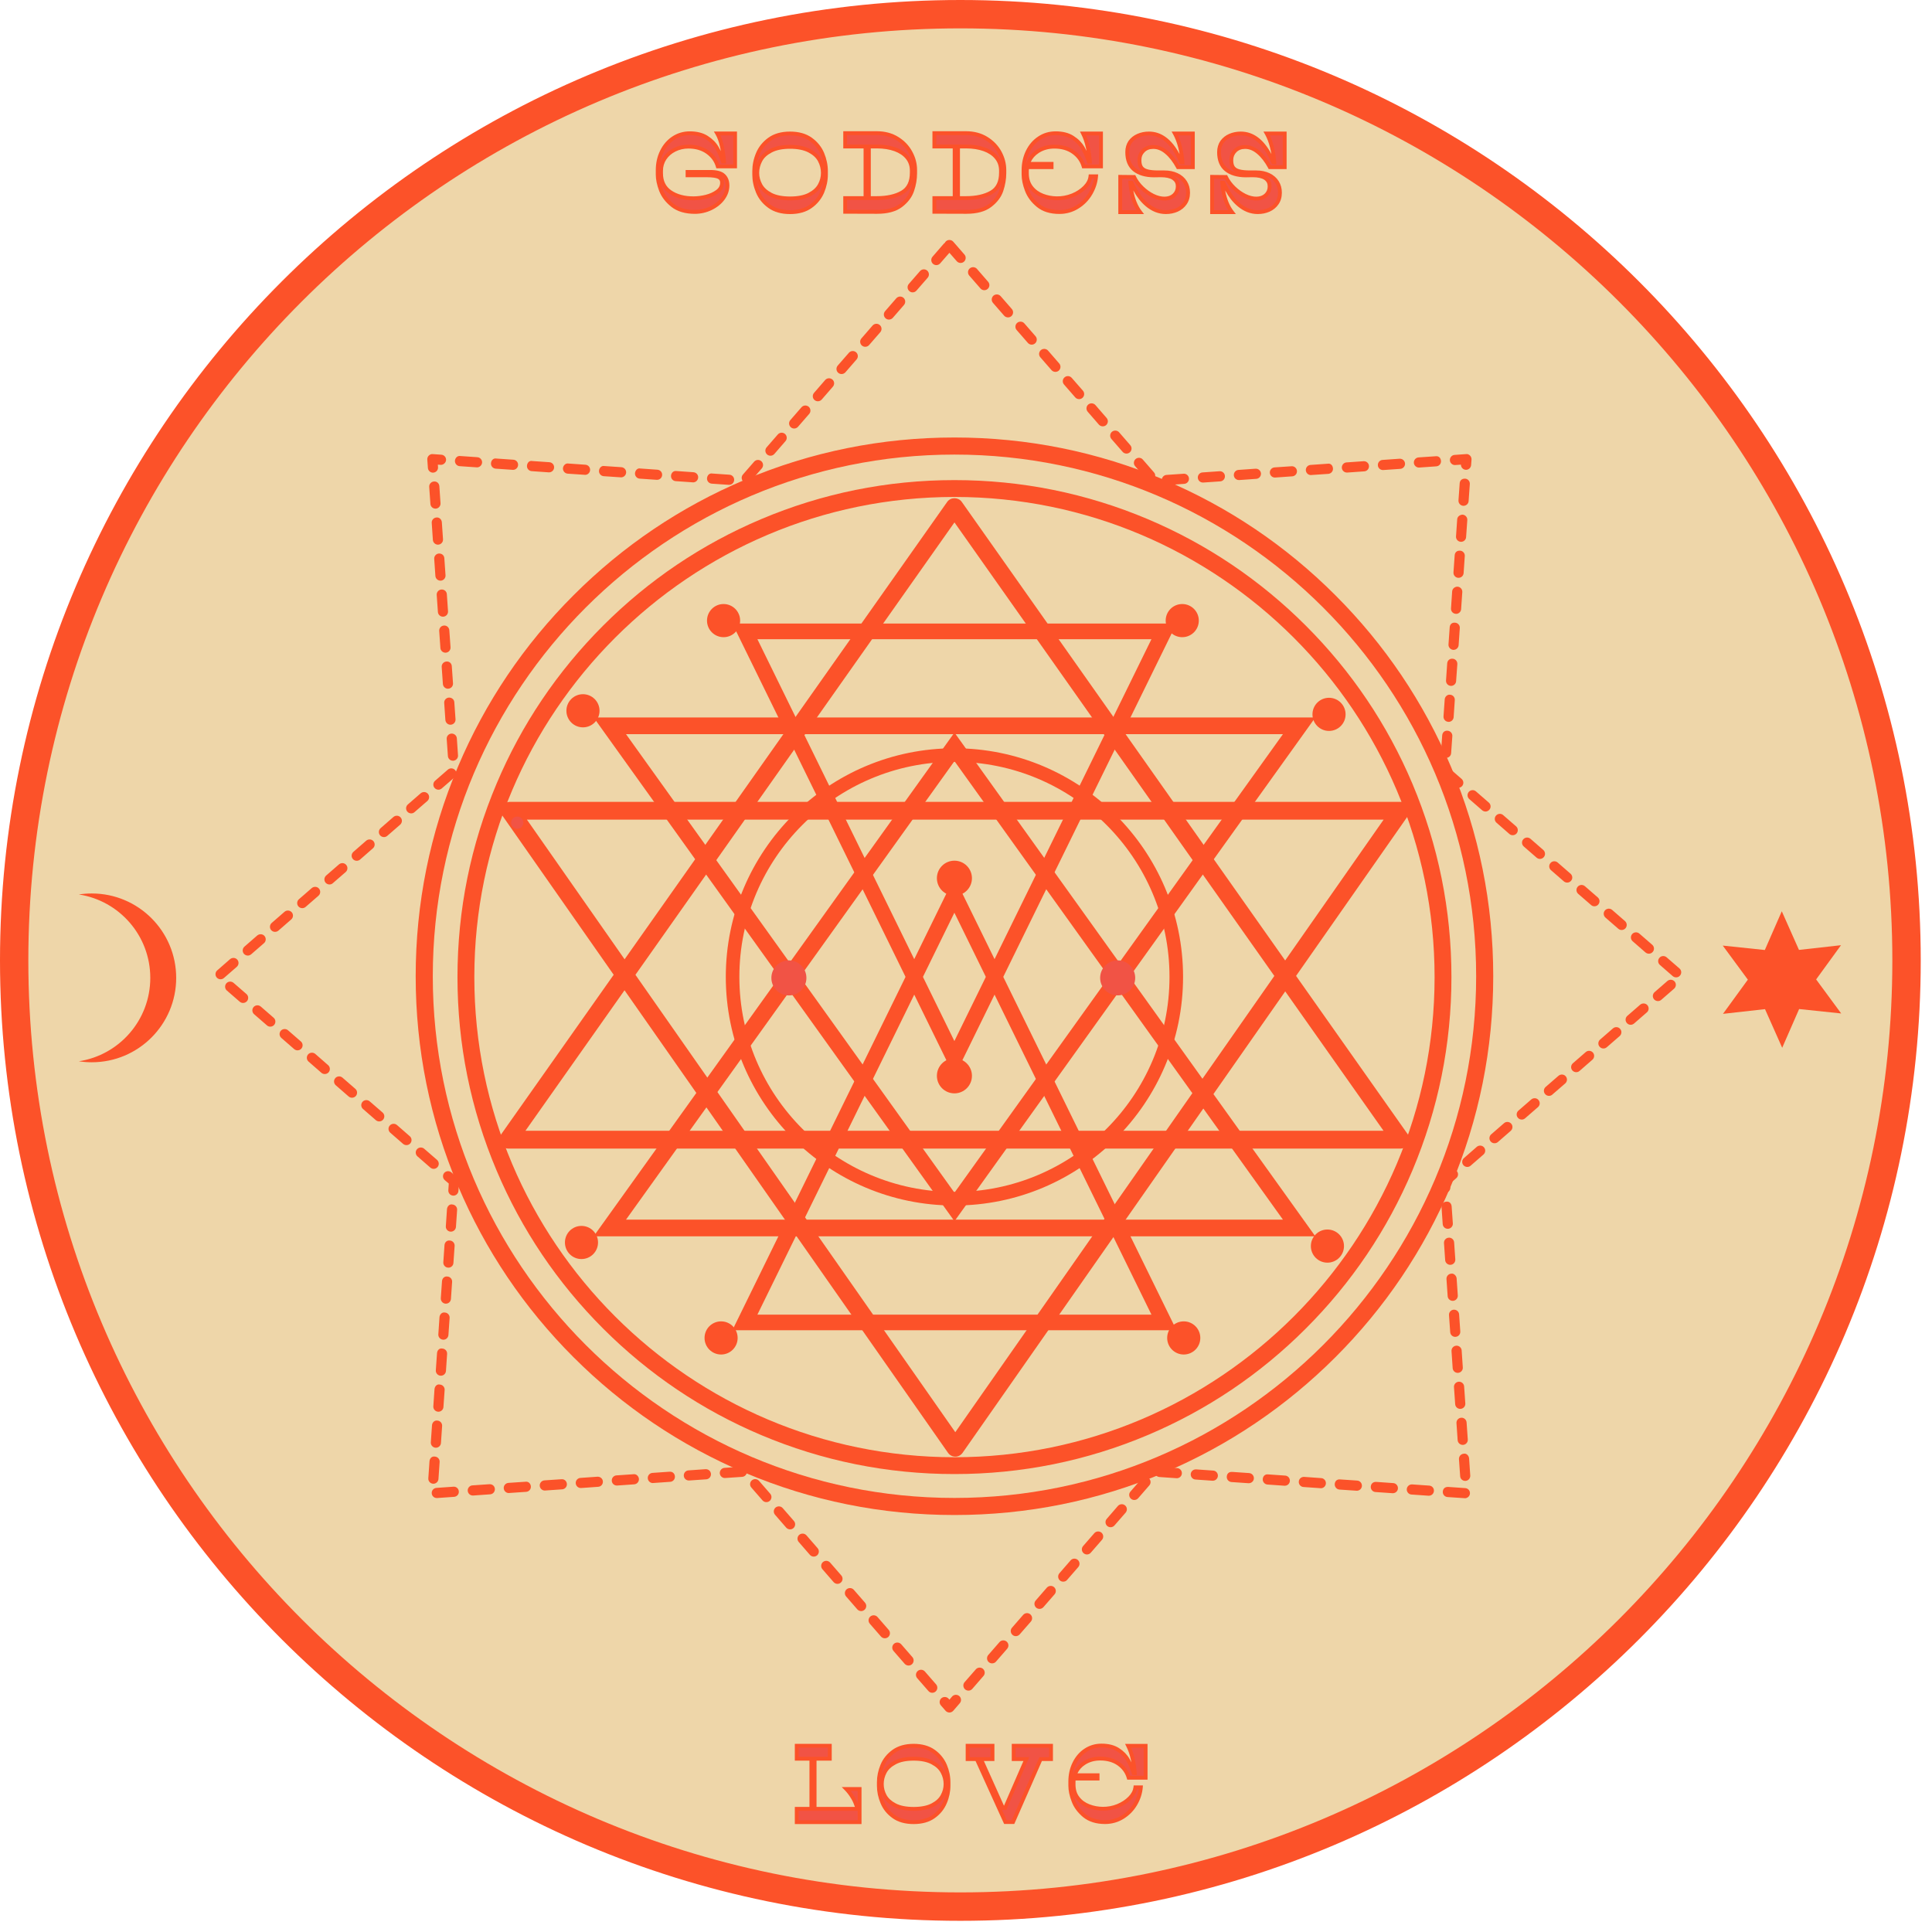
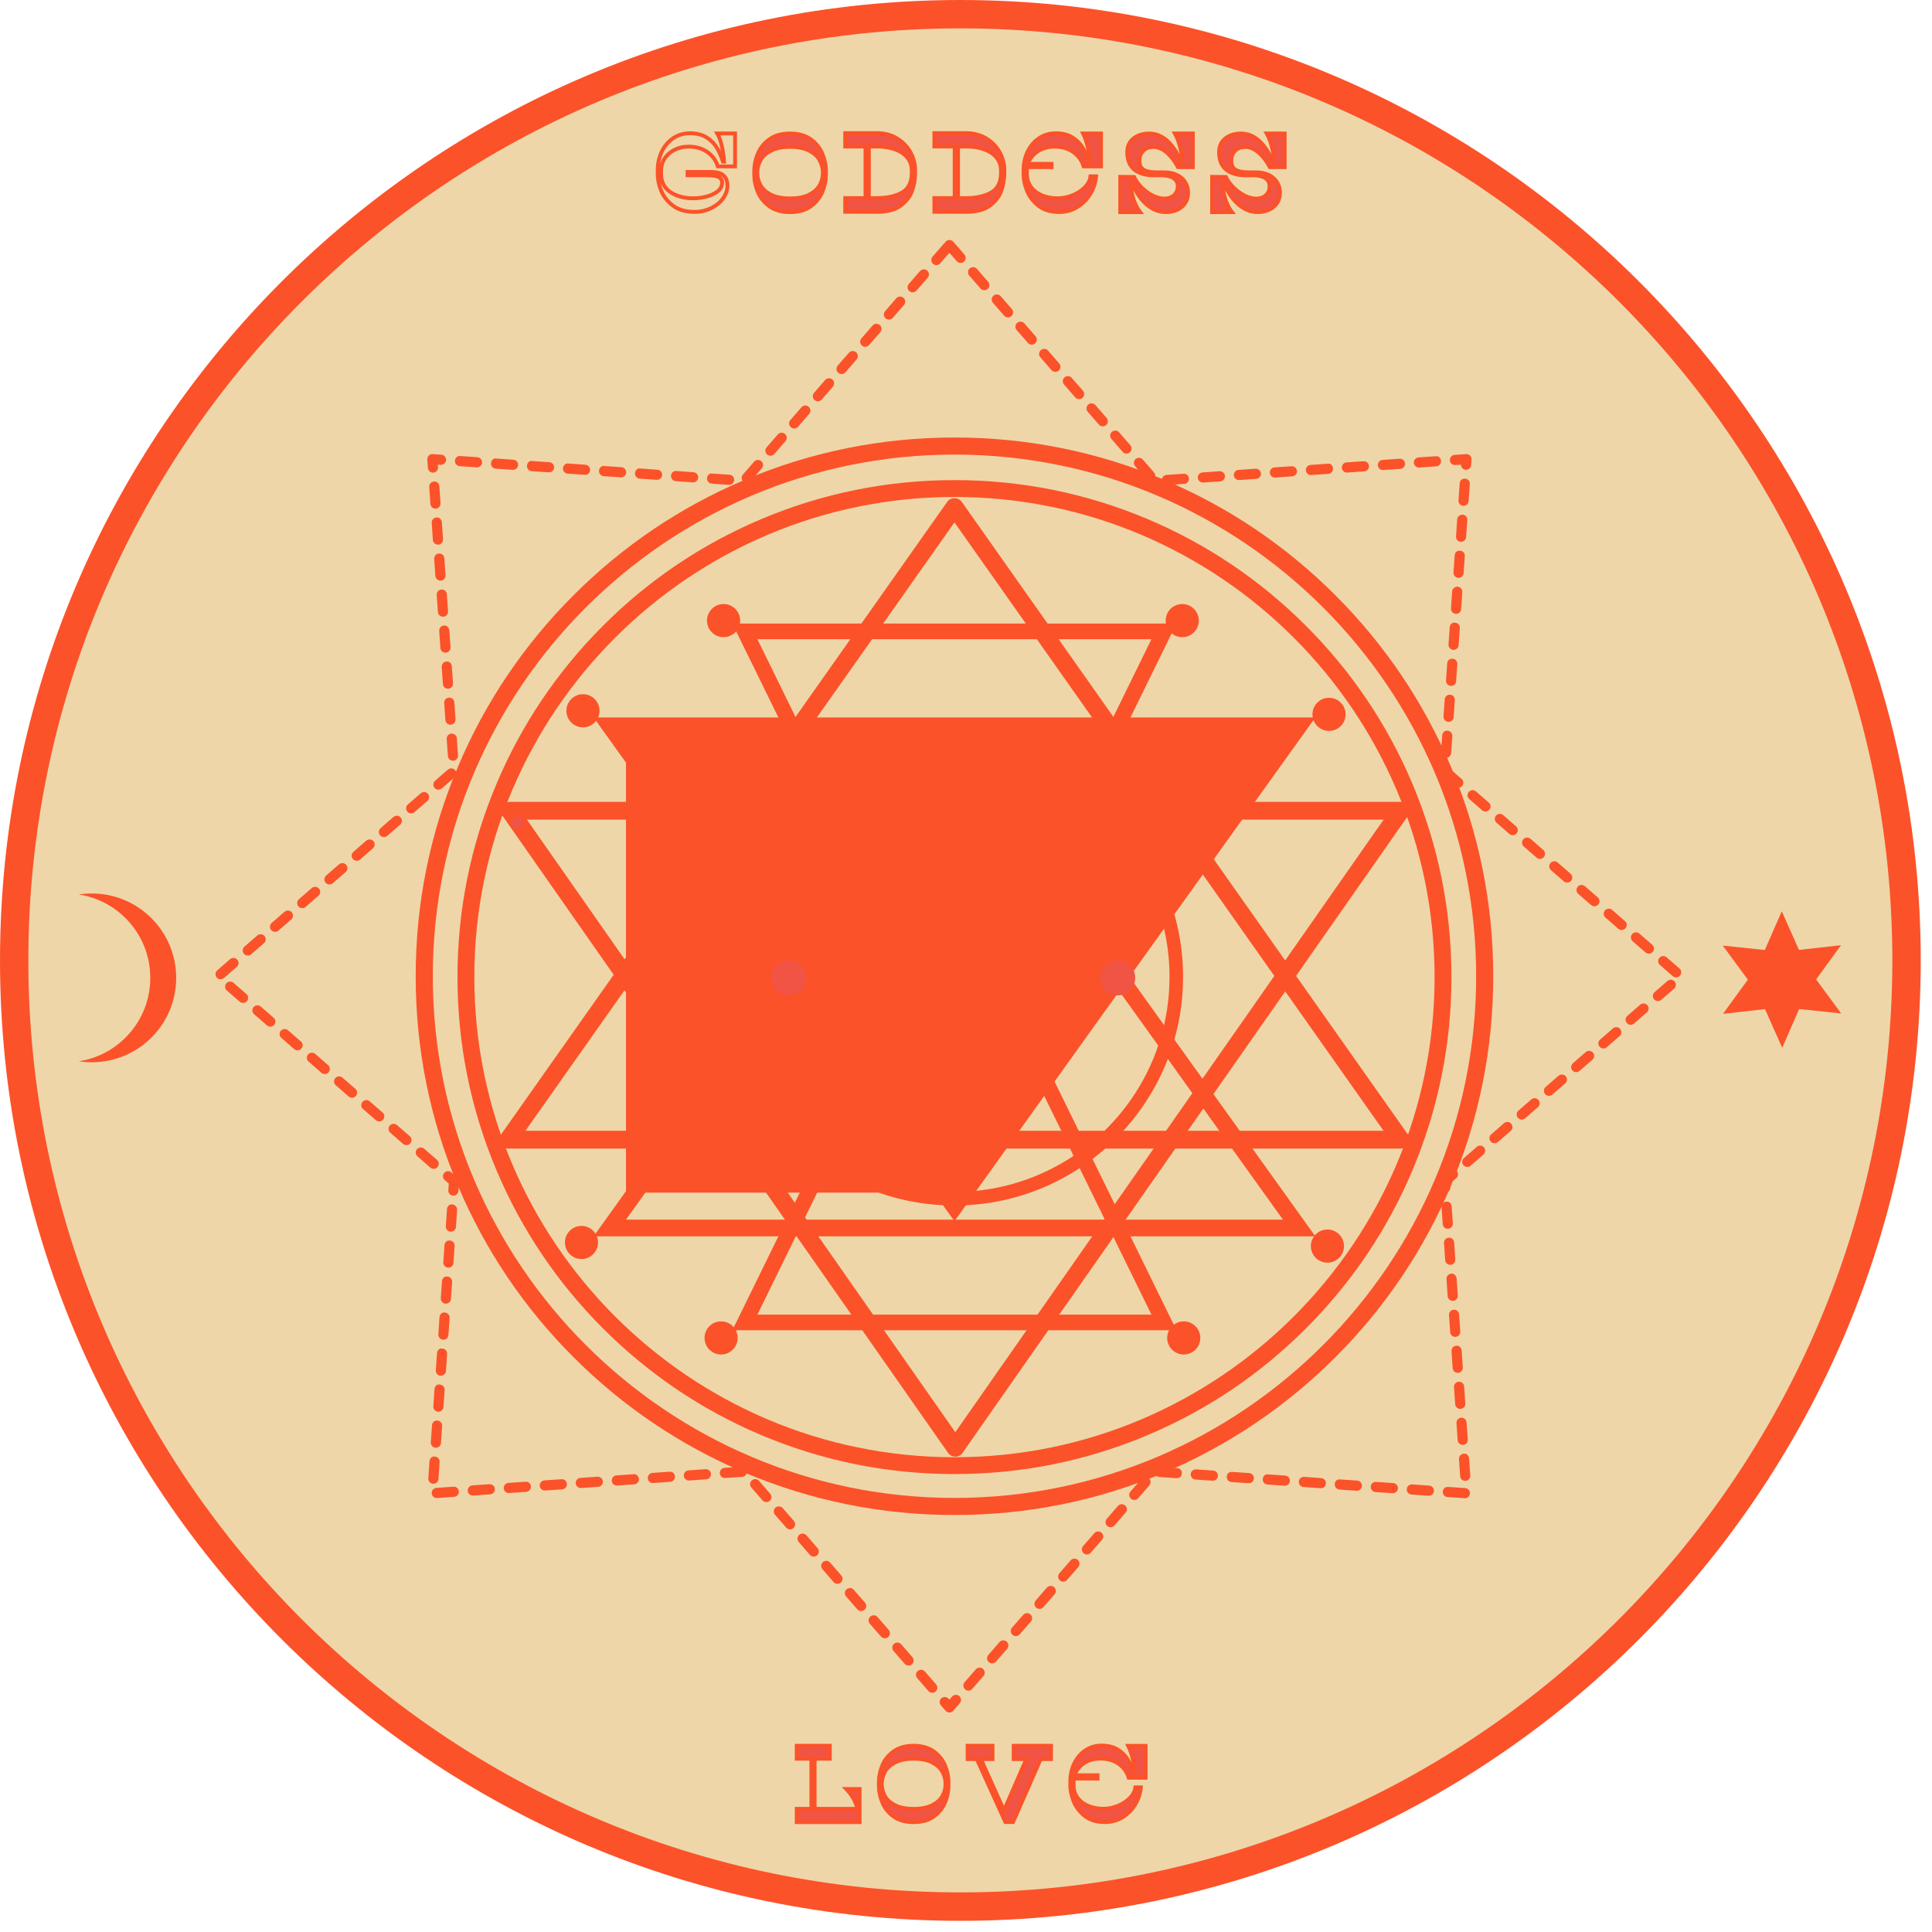
<svg xmlns="http://www.w3.org/2000/svg" width="76" height="76" viewBox="0 0 76 76" fill="none">
  <path d="M75 37.779C75 58.335 58.336 75 37.779 75C17.223 75 0.559 58.335 0.559 37.779C0.559 17.223 17.223 0.557 37.779 0.557C58.336 0.557 75 17.223 75 37.779Z" fill="#EED6A9" />
  <path d="M37.777 1.116C17.561 1.116 1.115 17.562 1.115 37.78C1.115 57.996 17.561 74.442 37.777 74.442C57.993 74.442 74.44 57.996 74.44 37.78C74.44 17.562 57.993 1.116 37.777 1.116ZM37.777 75.56C16.947 75.56 0 58.61 0 37.78C0 16.948 16.947 -0 37.777 -0C58.609 -0 75.557 16.948 75.557 37.78C75.557 58.61 58.609 75.56 37.777 75.56Z" fill="#FC5229" />
  <path d="M20.153 44.749H54.937L37.545 20.088L20.153 44.749ZM55.097 44.916H19.993C19.962 44.916 19.933 44.899 19.92 44.871C19.905 44.843 19.908 44.809 19.925 44.784L37.477 19.896C37.493 19.873 37.518 19.86 37.545 19.86C37.572 19.86 37.597 19.873 37.613 19.896L55.165 44.784C55.184 44.809 55.185 44.843 55.172 44.871C55.157 44.899 55.129 44.916 55.097 44.916Z" fill="#F15345" />
  <path d="M20.669 44.482H54.425L37.546 20.55L20.669 44.482ZM55.098 45.182H19.994C19.862 45.182 19.739 45.106 19.681 44.987C19.625 44.876 19.634 44.738 19.707 44.631L37.261 19.742C37.402 19.547 37.694 19.555 37.829 19.736L55.385 44.63C55.457 44.731 55.469 44.867 55.415 44.983C55.35 45.11 55.23 45.182 55.098 45.182Z" fill="#FC5229" />
  <path d="M24.107 48.245H50.987L37.547 29.482L24.107 48.245ZM51.223 48.366H23.871L37.547 29.274L51.223 48.366Z" fill="#F15345" />
  <path d="M24.625 47.978H50.468L37.546 29.941L24.625 47.978ZM51.742 48.634H23.352L37.546 28.817L51.742 48.634Z" fill="#FC5229" />
  <path d="M29.368 51.98H45.725L37.546 35.297L29.368 51.98ZM45.854 52.062H29.238L37.546 35.115L45.854 52.062Z" fill="#F15345" />
  <path d="M29.794 51.714H45.295L37.543 35.904L29.794 51.714ZM46.281 52.328H28.809L37.543 34.508L46.281 52.328Z" fill="#FC5229" />
  <path d="M37.544 19.282C26.983 19.282 18.39 27.874 18.39 38.437C18.39 48.998 26.983 57.59 37.544 57.59C48.106 57.59 56.699 48.998 56.699 38.437C56.699 27.874 48.106 19.282 37.544 19.282ZM37.544 57.72C34.942 57.72 32.416 57.209 30.039 56.204C27.743 55.233 25.68 53.842 23.91 52.072C22.139 50.301 20.748 48.238 19.778 45.942C18.772 43.565 18.262 41.04 18.262 38.437C18.262 35.833 18.772 33.308 19.778 30.93C20.748 28.634 22.139 26.573 23.91 24.802C25.68 23.032 27.743 21.641 30.039 20.669C32.416 19.664 34.942 19.154 37.544 19.154C40.147 19.154 42.672 19.664 45.05 20.669C47.346 21.641 49.408 23.032 51.179 24.802C52.95 26.573 54.34 28.634 55.311 30.93C56.316 33.308 56.827 35.833 56.827 38.437C56.827 41.04 56.316 43.565 55.311 45.942C54.34 48.238 52.95 50.301 51.179 52.072C49.408 53.842 47.346 55.233 45.05 56.204C42.672 57.209 40.147 57.72 37.544 57.72Z" fill="#F15345" />
  <path d="M37.547 19.549C27.131 19.549 18.659 28.022 18.659 38.437C18.659 48.852 27.131 57.324 37.547 57.324C47.961 57.324 56.433 48.852 56.433 38.437C56.433 28.022 47.961 19.549 37.547 19.549ZM37.547 57.986C34.909 57.986 32.351 57.469 29.936 56.449C27.609 55.465 25.519 54.056 23.723 52.26C21.928 50.465 20.519 48.374 19.535 46.046C18.515 43.634 17.996 41.076 17.996 38.437C17.996 35.798 18.515 33.237 19.535 30.826C20.517 28.5 21.927 26.41 23.723 24.613C25.517 22.818 27.608 21.409 29.936 20.424C32.348 19.404 34.908 18.886 37.547 18.886C40.185 18.886 42.744 19.404 45.156 20.424C47.484 21.409 49.575 22.82 51.369 24.613C53.167 26.41 54.575 28.5 55.559 30.826C56.577 33.24 57.096 35.8 57.096 38.437C57.096 41.073 56.577 43.632 55.559 46.046C54.575 48.374 53.165 50.465 51.369 52.26C49.575 54.056 47.483 55.465 45.156 56.449C42.743 57.469 40.184 57.986 37.547 57.986Z" fill="#FC5229" />
  <path d="M37.548 17.614C26.085 17.614 16.76 26.94 16.76 38.402C16.76 49.865 26.085 59.19 37.548 59.19C49.01 59.19 58.336 49.865 58.336 38.402C58.336 26.94 49.01 17.614 37.548 17.614ZM37.548 59.329C34.722 59.329 31.982 58.776 29.402 57.685C26.91 56.63 24.672 55.121 22.75 53.2C20.828 51.278 19.32 49.04 18.265 46.548C17.174 43.968 16.621 41.228 16.621 38.402C16.621 35.577 17.174 32.837 18.265 30.257C19.32 27.765 20.828 25.526 22.75 23.605C24.672 21.682 26.91 20.174 29.402 19.12C31.982 18.029 34.722 17.476 37.548 17.476C40.373 17.476 43.113 18.029 45.693 19.12C48.185 20.174 50.424 21.682 52.345 23.605C54.268 25.526 55.776 27.765 56.83 30.257C57.921 32.837 58.474 35.577 58.474 38.402C58.474 41.228 57.921 43.968 56.83 46.548C55.776 49.04 54.268 51.278 52.345 53.2C50.424 55.121 48.185 56.63 45.693 57.685C43.113 58.776 40.373 59.329 37.548 59.329Z" fill="#F15345" />
  <path d="M37.546 17.882C26.23 17.882 17.025 27.087 17.025 38.403C17.025 49.718 26.23 58.925 37.546 58.925C48.861 58.925 58.068 49.718 58.068 38.403C58.068 27.087 48.861 17.882 37.546 17.882ZM37.546 59.597C34.685 59.597 31.91 59.037 29.297 57.931C26.773 56.863 24.506 55.334 22.56 53.389C20.616 51.446 19.088 49.179 18.018 46.653C16.913 44.039 16.352 41.263 16.352 38.403C16.352 35.543 16.913 32.767 18.018 30.154C19.086 27.627 20.614 25.361 22.56 23.417C24.504 21.471 26.77 19.943 29.297 18.875C31.91 17.77 34.686 17.21 37.546 17.21C40.408 17.21 43.182 17.77 45.796 18.875C48.321 19.943 50.588 21.471 52.532 23.417C54.477 25.361 56.005 27.627 57.074 30.154C58.18 32.769 58.74 35.543 58.74 38.403C58.74 41.263 58.18 44.038 57.074 46.651C56.005 49.179 54.476 51.446 52.532 53.389C50.585 55.334 48.318 56.863 45.796 57.931C43.182 59.037 40.408 59.597 37.546 59.597Z" fill="#FC5229" />
  <path d="M20.215 31.976L37.578 56.804L54.94 31.976H20.215ZM37.578 57.033C37.55 57.033 37.525 57.02 37.51 56.997L19.988 31.94C19.97 31.915 19.968 31.881 19.982 31.853C19.997 31.826 20.025 31.809 20.055 31.809H55.099C55.13 31.809 55.16 31.826 55.173 31.853C55.188 31.881 55.185 31.915 55.167 31.94L37.645 56.997C37.63 57.02 37.605 57.033 37.578 57.033Z" fill="#F15345" />
  <path d="M20.728 32.243L37.579 56.339L54.428 32.243H20.728ZM37.579 57.301C37.465 57.301 37.359 57.245 37.293 57.151L19.769 32.094C19.696 31.986 19.687 31.847 19.745 31.731C19.812 31.611 19.929 31.543 20.056 31.543H55.1C55.233 31.543 55.356 31.619 55.413 31.737C55.469 31.846 55.461 31.982 55.389 32.089L37.865 57.151C37.799 57.245 37.692 57.301 37.579 57.301Z" fill="#FC5229" />
  <path d="M24.107 28.611L37.547 47.374L50.987 28.611H24.107ZM37.547 47.582L23.871 28.49H51.223L37.547 47.582Z" fill="#F15345" />
-   <path d="M24.625 28.879L37.546 46.916L50.468 28.879H24.625ZM37.546 48.04L23.352 28.224H51.742L37.546 48.04Z" fill="#FC5229" />
+   <path d="M24.625 28.879L37.546 46.916H24.625ZM37.546 48.04L23.352 28.224H51.742L37.546 48.04Z" fill="#FC5229" />
  <path d="M29.368 24.877L37.546 41.559L45.725 24.877H29.368ZM37.546 41.742L29.238 24.796H45.854L37.546 41.742Z" fill="#F15345" />
  <path d="M29.794 25.144L37.543 40.953L45.295 25.144H29.794ZM37.543 42.348L28.809 24.529H46.281L37.543 42.348Z" fill="#FC5229" />
  <path d="M29.115 24.413C29.115 24.773 28.823 25.065 28.463 25.065C28.103 25.065 27.812 24.773 27.812 24.413C27.812 24.053 28.103 23.761 28.463 23.761C28.823 23.761 29.115 24.053 29.115 24.413Z" fill="#FC5229" />
  <path d="M23.584 27.96C23.584 28.32 23.292 28.612 22.932 28.612C22.572 28.612 22.281 28.32 22.281 27.96C22.281 27.6 22.572 27.308 22.932 27.308C23.292 27.308 23.584 27.6 23.584 27.96Z" fill="#FC5229" />
  <path d="M52.932 28.101C52.932 28.461 52.64 28.753 52.28 28.753C51.92 28.753 51.629 28.461 51.629 28.101C51.629 27.741 51.92 27.449 52.28 27.449C52.64 27.449 52.932 27.741 52.932 28.101Z" fill="#FC5229" />
  <path d="M23.525 48.876C23.525 49.236 23.233 49.528 22.873 49.528C22.513 49.528 22.223 49.236 22.223 48.876C22.223 48.516 22.513 48.224 22.873 48.224C23.233 48.224 23.525 48.516 23.525 48.876Z" fill="#FC5229" />
  <path d="M52.869 49.018C52.869 49.378 52.577 49.67 52.217 49.67C51.857 49.67 51.566 49.378 51.566 49.018C51.566 48.658 51.857 48.366 52.217 48.366C52.577 48.366 52.869 48.658 52.869 49.018Z" fill="#FC5229" />
  <path d="M47.158 24.413C47.158 24.773 46.866 25.065 46.506 25.065C46.146 25.065 45.855 24.773 45.855 24.413C45.855 24.053 46.146 23.761 46.506 23.761C46.866 23.761 47.158 24.053 47.158 24.413Z" fill="#FC5229" />
  <path d="M29.017 52.631C29.017 52.991 28.726 53.283 28.366 53.283C28.006 53.283 27.715 52.991 27.715 52.631C27.715 52.271 28.006 51.979 28.366 51.979C28.726 51.979 29.017 52.271 29.017 52.631Z" fill="#FC5229" />
  <path d="M47.217 52.631C47.217 52.991 46.925 53.283 46.565 53.283C46.205 53.283 45.914 52.991 45.914 52.631C45.914 52.271 46.205 51.979 46.565 51.979C46.925 51.979 47.217 52.271 47.217 52.631Z" fill="#FC5229" />
  <path d="M20.588 32.362C20.588 32.495 20.48 32.603 20.347 32.603C20.213 32.603 20.105 32.495 20.105 32.362C20.105 32.229 20.213 32.121 20.347 32.121C20.48 32.121 20.588 32.229 20.588 32.362Z" fill="#F15345" />
  <path d="M31.722 38.469C31.722 38.85 31.413 39.158 31.033 39.158C30.652 39.158 30.344 38.85 30.344 38.469C30.344 38.087 30.652 37.779 31.033 37.779C31.413 37.779 31.722 38.087 31.722 38.469Z" fill="#F15345" />
  <path d="M38.234 34.546C38.234 34.927 37.925 35.235 37.545 35.235C37.163 35.235 36.855 34.927 36.855 34.546C36.855 34.165 37.163 33.857 37.545 33.857C37.925 33.857 38.234 34.165 38.234 34.546Z" fill="#FC5229" />
  <path d="M38.234 42.32C38.234 42.702 37.925 43.01 37.545 43.01C37.163 43.01 36.855 42.702 36.855 42.32C36.855 41.939 37.163 41.631 37.545 41.631C37.925 41.631 38.234 41.939 38.234 42.32Z" fill="#FC5229" />
  <path d="M44.656 38.467C44.656 38.848 44.347 39.156 43.967 39.156C43.585 39.156 43.277 38.848 43.277 38.467C43.277 38.086 43.585 37.778 43.967 37.778C44.347 37.778 44.656 38.086 44.656 38.467Z" fill="#F15345" />
  <path d="M37.545 29.968C32.88 29.968 29.085 33.763 29.085 38.428C29.085 43.093 32.88 46.887 37.545 46.887C42.211 46.887 46.005 43.093 46.005 38.428C46.005 33.763 42.211 29.968 37.545 29.968ZM37.545 47.422C32.587 47.422 28.551 43.387 28.551 38.428C28.551 33.468 32.587 29.435 37.545 29.435C42.504 29.435 46.539 33.468 46.539 38.428C46.539 43.387 42.504 47.422 37.545 47.422Z" fill="#FC5229" />
  <path d="M6.931 38.467C6.931 40.3 5.444 41.787 3.611 41.787C3.438 41.787 3.268 41.774 3.102 41.748C4.694 41.503 5.912 40.127 5.912 38.467C5.912 36.806 4.694 35.431 3.102 35.186C3.268 35.16 3.438 35.147 3.611 35.147C5.444 35.147 6.931 36.634 6.931 38.467Z" fill="#FC5229" />
  <path d="M69.424 37.371L70.091 35.847L70.767 37.367L72.42 37.182L71.442 38.528L72.428 39.867L70.773 39.693L70.107 41.217L69.431 39.697L67.778 39.882L68.756 38.537L67.769 37.197L69.424 37.371Z" fill="#FC5229" />
  <path d="M36.834 10.429C36.787 10.429 36.74 10.413 36.703 10.38C36.619 10.308 36.611 10.181 36.683 10.098L37.121 9.593C37.135 9.577 37.15 9.565 37.167 9.554C37.176 9.53 37.194 9.508 37.216 9.488C37.3 9.416 37.427 9.426 37.499 9.508L37.939 10.013C38.011 10.095 38.002 10.222 37.919 10.296C37.836 10.368 37.708 10.358 37.636 10.275L37.347 9.944L36.984 10.36C36.944 10.405 36.889 10.429 36.834 10.429ZM38.72 11.416C38.664 11.416 38.608 11.393 38.568 11.346L38.128 10.841C38.056 10.757 38.064 10.63 38.148 10.558C38.231 10.488 38.359 10.495 38.431 10.578L38.871 11.085C38.944 11.169 38.935 11.294 38.851 11.367C38.813 11.399 38.767 11.416 38.72 11.416ZM35.901 11.501C35.855 11.501 35.808 11.485 35.77 11.451C35.687 11.378 35.678 11.253 35.751 11.169L36.191 10.664C36.263 10.581 36.389 10.573 36.472 10.643C36.556 10.717 36.564 10.844 36.492 10.926L36.052 11.431C36.012 11.477 35.958 11.501 35.901 11.501ZM39.652 12.486C39.596 12.486 39.54 12.463 39.5 12.418L39.06 11.913C38.988 11.829 38.998 11.704 39.08 11.63C39.164 11.56 39.291 11.568 39.363 11.65L39.803 12.155C39.876 12.238 39.867 12.365 39.783 12.438C39.745 12.47 39.699 12.486 39.652 12.486ZM34.969 12.572C34.922 12.572 34.876 12.556 34.837 12.522C34.754 12.45 34.745 12.324 34.818 12.24L35.258 11.734C35.331 11.652 35.456 11.642 35.54 11.714C35.624 11.787 35.632 11.914 35.56 11.997L35.12 12.504C35.08 12.547 35.026 12.572 34.969 12.572ZM40.584 13.558C40.528 13.558 40.472 13.534 40.434 13.489L39.993 12.983C39.92 12.901 39.929 12.774 40.012 12.701C40.096 12.63 40.224 12.638 40.295 12.721L40.735 13.226C40.808 13.31 40.799 13.436 40.716 13.509C40.678 13.541 40.631 13.558 40.584 13.558ZM34.036 13.642C33.989 13.642 33.944 13.626 33.906 13.594C33.822 13.521 33.813 13.394 33.886 13.312L34.325 12.805C34.399 12.722 34.526 12.714 34.608 12.786C34.692 12.858 34.7 12.985 34.628 13.068L34.188 13.574C34.148 13.62 34.092 13.642 34.036 13.642ZM41.516 14.629C41.46 14.629 41.404 14.606 41.365 14.561L40.925 14.056C40.852 13.972 40.861 13.846 40.944 13.773C41.028 13.702 41.156 13.71 41.227 13.791L41.667 14.298C41.74 14.381 41.731 14.508 41.648 14.581C41.611 14.613 41.563 14.629 41.516 14.629ZM33.105 14.714C33.057 14.714 33.012 14.698 32.974 14.665C32.889 14.593 32.882 14.466 32.953 14.382L33.394 13.877C33.467 13.794 33.592 13.786 33.676 13.857C33.76 13.93 33.768 14.057 33.696 14.139L33.256 14.646C33.216 14.69 33.161 14.714 33.105 14.714ZM42.448 15.701C42.392 15.701 42.337 15.678 42.297 15.632L41.856 15.126C41.783 15.042 41.792 14.917 41.876 14.845C41.959 14.771 42.084 14.78 42.159 14.864L42.6 15.369C42.672 15.453 42.664 15.578 42.58 15.652C42.543 15.684 42.496 15.701 42.448 15.701ZM32.172 15.785C32.126 15.785 32.08 15.769 32.041 15.736C31.957 15.664 31.95 15.537 32.022 15.454L32.462 14.947C32.535 14.866 32.66 14.857 32.744 14.929C32.828 15.001 32.836 15.127 32.764 15.21L32.324 15.717C32.284 15.762 32.228 15.785 32.172 15.785ZM43.38 16.771C43.324 16.771 43.268 16.749 43.228 16.704L42.788 16.197C42.716 16.113 42.724 15.986 42.808 15.914C42.891 15.844 43.019 15.852 43.091 15.934L43.531 16.441C43.604 16.525 43.595 16.651 43.511 16.724C43.474 16.756 43.427 16.771 43.38 16.771ZM31.24 16.857C31.194 16.857 31.147 16.841 31.11 16.808C31.026 16.734 31.017 16.609 31.09 16.525L31.529 16.02C31.603 15.937 31.727 15.929 31.812 16C31.895 16.073 31.904 16.2 31.832 16.282L31.391 16.789C31.352 16.833 31.296 16.857 31.24 16.857ZM44.312 17.843C44.256 17.843 44.2 17.82 44.161 17.774L43.721 17.269C43.648 17.185 43.657 17.059 43.74 16.986C43.825 16.916 43.951 16.924 44.023 17.006L44.463 17.512C44.536 17.596 44.527 17.721 44.444 17.794C44.406 17.826 44.359 17.843 44.312 17.843ZM30.308 17.927C30.262 17.927 30.215 17.912 30.176 17.878C30.093 17.806 30.084 17.68 30.157 17.596L30.598 17.09C30.669 17.008 30.796 16.998 30.88 17.07C30.963 17.143 30.972 17.27 30.899 17.353L30.459 17.86C30.419 17.904 30.364 17.927 30.308 17.927ZM18.764 18.385C18.76 18.385 18.755 18.385 18.751 18.384L18.083 18.338C17.972 18.33 17.89 18.234 17.896 18.125C17.904 18.014 17.995 17.919 18.11 17.939L18.777 17.985C18.888 17.993 18.972 18.089 18.964 18.198C18.956 18.303 18.868 18.385 18.764 18.385ZM55.818 18.393C55.714 18.393 55.624 18.311 55.617 18.206C55.611 18.096 55.694 18.001 55.803 17.993L56.472 17.948C56.604 17.929 56.678 18.023 56.685 18.133C56.694 18.242 56.611 18.338 56.5 18.345L55.832 18.392C55.827 18.393 55.822 18.393 55.818 18.393ZM57.669 18.481C57.666 18.481 57.661 18.481 57.656 18.48C57.551 18.473 57.469 18.384 57.469 18.278L57.248 18.293C57.243 18.294 57.237 18.294 57.233 18.294C57.13 18.294 57.041 18.213 57.035 18.108C57.027 17.998 57.111 17.902 57.22 17.895L57.671 17.863C57.731 17.853 57.785 17.88 57.828 17.922C57.868 17.962 57.889 18.02 57.886 18.077L57.87 18.294C57.861 18.401 57.775 18.481 57.669 18.481ZM20.181 18.483C20.176 18.483 20.172 18.483 20.167 18.482L19.499 18.436C19.39 18.429 19.305 18.333 19.314 18.224C19.32 18.113 19.408 18.013 19.527 18.038L20.195 18.084C20.305 18.091 20.388 18.186 20.38 18.297C20.373 18.402 20.285 18.483 20.181 18.483ZM54.4 18.49C54.296 18.49 54.208 18.41 54.202 18.305C54.194 18.194 54.278 18.098 54.387 18.092L55.056 18.045C55.06 18.045 55.066 18.045 55.069 18.045C55.173 18.045 55.263 18.125 55.27 18.232C55.278 18.341 55.194 18.437 55.084 18.444L54.415 18.49C54.41 18.49 54.404 18.49 54.4 18.49ZM21.598 18.581C21.593 18.581 21.588 18.581 21.584 18.581L20.915 18.534C20.805 18.527 20.721 18.431 20.73 18.321C20.736 18.21 20.822 18.106 20.943 18.136L21.611 18.182C21.721 18.189 21.805 18.285 21.797 18.395C21.79 18.501 21.701 18.581 21.598 18.581ZM52.984 18.589C52.88 18.589 52.791 18.509 52.784 18.402C52.778 18.293 52.86 18.197 52.969 18.19L53.639 18.143C53.644 18.143 53.65 18.143 53.654 18.143C53.758 18.143 53.846 18.224 53.852 18.329C53.86 18.439 53.778 18.535 53.667 18.542L52.999 18.589C52.993 18.589 52.988 18.589 52.984 18.589ZM17.031 18.593C16.927 18.593 16.839 18.512 16.832 18.406L16.809 18.077C16.805 18.02 16.827 17.962 16.867 17.922C16.908 17.881 16.962 17.857 17.023 17.863L17.361 17.887C17.472 17.894 17.555 17.99 17.547 18.099C17.539 18.209 17.435 18.292 17.334 18.286L17.224 18.278L17.231 18.378C17.239 18.489 17.155 18.585 17.046 18.592C17.04 18.593 17.036 18.593 17.031 18.593ZM23.015 18.68C23.009 18.68 23.006 18.68 23 18.678L22.332 18.633C22.221 18.625 22.139 18.53 22.145 18.419C22.154 18.31 22.25 18.214 22.359 18.234L23.028 18.281C23.139 18.288 23.221 18.384 23.213 18.493C23.207 18.598 23.119 18.68 23.015 18.68ZM51.567 18.688C51.463 18.688 51.375 18.606 51.368 18.501C51.36 18.392 51.444 18.296 51.553 18.289L52.223 18.242C52.353 18.217 52.428 18.318 52.436 18.427C52.444 18.538 52.36 18.633 52.251 18.641L51.581 18.686C51.576 18.688 51.571 18.688 51.567 18.688ZM24.431 18.778C24.427 18.778 24.422 18.778 24.418 18.777L23.748 18.732C23.639 18.724 23.555 18.628 23.563 18.518C23.57 18.408 23.664 18.308 23.776 18.333L24.444 18.378C24.555 18.386 24.639 18.482 24.631 18.592C24.623 18.697 24.535 18.778 24.431 18.778ZM50.152 18.786C50.048 18.786 49.959 18.705 49.952 18.599C49.944 18.489 50.028 18.394 50.138 18.386L50.806 18.341C50.811 18.34 50.816 18.34 50.82 18.34C50.924 18.34 51.012 18.421 51.019 18.526C51.027 18.636 50.944 18.732 50.834 18.738L50.167 18.785C50.161 18.786 50.156 18.786 50.152 18.786ZM25.848 18.875C25.843 18.875 25.839 18.875 25.834 18.875L25.166 18.829C25.055 18.822 24.972 18.726 24.979 18.617C24.987 18.506 25.078 18.401 25.192 18.43L25.861 18.477C25.972 18.485 26.055 18.579 26.047 18.69C26.04 18.796 25.952 18.875 25.848 18.875ZM48.735 18.884C48.631 18.884 48.543 18.803 48.536 18.698C48.528 18.587 48.611 18.491 48.721 18.485L49.389 18.438C49.394 18.438 49.399 18.438 49.403 18.438C49.507 18.438 49.596 18.518 49.603 18.623C49.611 18.734 49.527 18.83 49.417 18.837L48.749 18.884C48.744 18.884 48.739 18.884 48.735 18.884ZM45.244 18.914C45.188 18.914 45.132 18.89 45.093 18.845L44.654 18.34C44.58 18.257 44.59 18.13 44.672 18.057C44.756 17.986 44.886 17.994 44.955 18.077L45.395 18.582C45.468 18.666 45.459 18.791 45.376 18.865C45.337 18.898 45.291 18.914 45.244 18.914ZM27.264 18.976C27.26 18.976 27.255 18.976 27.251 18.974L26.581 18.927C26.471 18.921 26.388 18.825 26.396 18.714C26.403 18.605 26.491 18.51 26.61 18.529L27.277 18.576C27.39 18.584 27.472 18.678 27.464 18.789C27.456 18.894 27.368 18.976 27.264 18.976ZM47.319 18.982C47.215 18.982 47.126 18.901 47.119 18.796C47.111 18.686 47.195 18.59 47.304 18.584L47.972 18.537C47.977 18.537 47.983 18.537 47.987 18.537C48.091 18.537 48.179 18.617 48.185 18.722C48.194 18.833 48.111 18.929 48 18.936L47.334 18.982C47.328 18.982 47.323 18.982 47.319 18.982ZM29.376 18.998C29.329 18.998 29.282 18.982 29.244 18.95C29.162 18.877 29.152 18.75 29.224 18.668L29.666 18.161C29.739 18.078 29.866 18.07 29.948 18.142C30.031 18.214 30.04 18.341 29.968 18.425L29.527 18.93C29.487 18.976 29.432 18.998 29.376 18.998ZM28.681 19.073C28.676 19.073 28.672 19.073 28.667 19.073L27.999 19.026C27.888 19.018 27.805 18.924 27.812 18.813C27.82 18.702 27.904 18.602 28.026 18.628L28.695 18.674C28.805 18.681 28.888 18.777 28.88 18.887C28.873 18.993 28.785 19.073 28.681 19.073ZM45.901 19.081C45.797 19.081 45.709 19.001 45.703 18.895C45.695 18.785 45.778 18.689 45.888 18.682L46.556 18.636C46.562 18.634 46.567 18.634 46.571 18.634C46.675 18.634 46.764 18.715 46.771 18.821C46.778 18.93 46.695 19.026 46.586 19.034L45.916 19.081C45.911 19.081 45.906 19.081 45.901 19.081ZM57.572 19.897C57.568 19.897 57.563 19.897 57.557 19.897C57.448 19.889 57.365 19.793 57.373 19.683L57.42 19.014C57.427 18.905 57.5 18.825 57.633 18.829C57.743 18.835 57.827 18.931 57.819 19.041L57.772 19.71C57.766 19.817 57.676 19.897 57.572 19.897ZM17.13 20.009C17.026 20.009 16.938 19.929 16.931 19.822L16.884 19.153C16.876 19.044 16.96 18.948 17.07 18.941C17.186 18.929 17.276 19.015 17.283 19.126L17.329 19.796C17.336 19.905 17.253 20.001 17.143 20.009C17.139 20.009 17.135 20.009 17.13 20.009ZM57.475 21.314C57.471 21.314 57.465 21.314 57.462 21.313C57.351 21.306 57.268 21.21 57.276 21.1L57.322 20.43C57.328 20.321 57.428 20.249 57.533 20.245C57.644 20.253 57.727 20.348 57.72 20.458L57.673 21.128C57.667 21.233 57.579 21.314 57.475 21.314ZM17.228 21.426C17.124 21.426 17.036 21.345 17.028 21.239L16.983 20.57C16.975 20.459 17.058 20.365 17.168 20.357C17.279 20.342 17.373 20.433 17.381 20.542L17.427 21.212C17.435 21.322 17.352 21.418 17.241 21.425C17.238 21.426 17.232 21.426 17.228 21.426ZM57.376 22.73C57.372 22.73 57.367 22.73 57.361 22.73C57.252 22.722 57.168 22.626 57.176 22.517L57.223 21.848C57.23 21.738 57.303 21.653 57.438 21.662C57.547 21.669 57.63 21.765 57.621 21.874L57.575 22.544C57.568 22.65 57.48 22.73 57.376 22.73ZM17.327 22.842C17.223 22.842 17.135 22.762 17.127 22.656L17.081 21.986C17.073 21.877 17.156 21.781 17.267 21.774C17.388 21.77 17.472 21.85 17.479 21.959L17.526 22.629C17.534 22.738 17.45 22.834 17.34 22.842C17.335 22.842 17.331 22.842 17.327 22.842ZM57.278 24.148C57.275 24.148 57.27 24.148 57.266 24.146C57.155 24.14 57.071 24.044 57.079 23.933L57.124 23.264C57.131 23.155 57.23 23.076 57.336 23.078C57.447 23.086 57.531 23.181 57.523 23.291L57.477 23.961C57.471 24.066 57.383 24.148 57.278 24.148ZM17.424 24.259C17.32 24.259 17.232 24.178 17.226 24.073L17.179 23.404C17.171 23.293 17.255 23.198 17.364 23.19C17.48 23.183 17.571 23.266 17.578 23.375L17.624 24.045C17.632 24.156 17.548 24.252 17.439 24.258C17.433 24.259 17.43 24.259 17.424 24.259ZM57.179 25.564C57.175 25.564 57.169 25.564 57.166 25.564C57.056 25.555 56.972 25.459 56.98 25.35L57.027 24.681C57.033 24.572 57.104 24.481 57.24 24.495C57.349 24.502 57.434 24.598 57.425 24.707L57.379 25.377C57.372 25.483 57.283 25.564 57.179 25.564ZM17.523 25.675C17.419 25.675 17.331 25.596 17.324 25.489L17.277 24.82C17.27 24.71 17.352 24.614 17.463 24.608C17.573 24.597 17.667 24.682 17.675 24.793L17.723 25.462C17.73 25.572 17.647 25.668 17.536 25.675C17.532 25.675 17.528 25.675 17.523 25.675ZM57.081 26.981C57.078 26.981 57.072 26.981 57.067 26.98C56.958 26.973 56.875 26.877 56.883 26.766L56.929 26.097C56.938 25.988 57.014 25.904 57.143 25.912C57.252 25.919 57.335 26.014 57.328 26.125L57.28 26.794C57.275 26.899 57.185 26.981 57.081 26.981ZM17.622 27.093C17.517 27.093 17.43 27.012 17.422 26.906L17.375 26.237C17.367 26.126 17.45 26.032 17.56 26.023C17.683 26.012 17.767 26.099 17.773 26.209L17.82 26.878C17.828 26.989 17.745 27.085 17.635 27.091C17.631 27.093 17.625 27.093 17.622 27.093ZM56.984 28.397C56.98 28.397 56.975 28.397 56.971 28.395C56.86 28.389 56.778 28.293 56.784 28.182L56.831 27.514C56.836 27.405 56.943 27.309 57.043 27.329C57.154 27.335 57.236 27.431 57.228 27.541L57.183 28.21C57.176 28.316 57.088 28.397 56.984 28.397ZM17.72 28.509C17.615 28.509 17.528 28.427 17.52 28.322L17.474 27.653C17.465 27.544 17.548 27.448 17.659 27.441C17.776 27.439 17.864 27.515 17.872 27.626L17.919 28.294C17.927 28.405 17.844 28.501 17.733 28.508C17.728 28.509 17.724 28.509 17.72 28.509ZM56.886 29.813C56.882 29.813 56.876 29.813 56.871 29.813C56.761 29.805 56.678 29.709 56.685 29.599L56.732 28.93C56.74 28.821 56.816 28.733 56.946 28.745C57.056 28.753 57.139 28.848 57.131 28.958L57.084 29.626C57.078 29.733 56.989 29.813 56.886 29.813ZM17.817 29.925C17.713 29.925 17.625 29.845 17.619 29.738L17.572 29.07C17.564 28.959 17.647 28.865 17.758 28.857C17.869 28.853 17.963 28.933 17.971 29.042L18.017 29.712C18.026 29.821 17.943 29.917 17.832 29.925C17.827 29.925 17.823 29.925 17.817 29.925ZM57.364 30.99C57.318 30.99 57.271 30.974 57.232 30.942L56.727 30.502C56.644 30.429 56.635 30.302 56.708 30.22C56.782 30.136 56.907 30.128 56.991 30.2L57.496 30.64C57.579 30.713 57.588 30.84 57.515 30.922C57.475 30.968 57.42 30.99 57.364 30.99ZM17.247 31.065C17.191 31.065 17.135 31.041 17.095 30.995C17.023 30.913 17.031 30.786 17.115 30.713L17.62 30.273C17.706 30.202 17.831 30.212 17.903 30.293C17.975 30.375 17.967 30.502 17.884 30.576L17.378 31.015C17.339 31.047 17.294 31.065 17.247 31.065ZM58.436 31.924C58.389 31.924 58.342 31.906 58.304 31.874L57.797 31.433C57.715 31.361 57.706 31.234 57.778 31.151C57.852 31.067 57.977 31.059 58.06 31.131L58.567 31.572C58.651 31.645 58.66 31.771 58.587 31.854C58.547 31.899 58.492 31.924 58.436 31.924ZM16.175 31.997C16.119 31.997 16.063 31.973 16.024 31.929C15.951 31.845 15.96 31.718 16.043 31.646L16.549 31.206C16.635 31.134 16.759 31.143 16.832 31.225C16.904 31.309 16.895 31.434 16.812 31.508L16.305 31.948C16.268 31.981 16.221 31.997 16.175 31.997ZM59.505 32.855C59.459 32.855 59.412 32.84 59.375 32.806L58.87 32.365C58.785 32.293 58.778 32.166 58.849 32.084C58.924 31.998 59.05 31.991 59.132 32.065L59.638 32.505C59.721 32.577 59.73 32.703 59.657 32.788C59.616 32.833 59.562 32.855 59.505 32.855ZM15.104 32.929C15.048 32.929 14.992 32.906 14.952 32.861C14.88 32.777 14.889 32.651 14.972 32.578L15.477 32.137C15.562 32.066 15.688 32.073 15.76 32.157C15.834 32.239 15.824 32.366 15.742 32.44L15.235 32.88C15.197 32.913 15.151 32.929 15.104 32.929ZM60.578 33.788C60.531 33.788 60.484 33.77 60.446 33.738L59.941 33.298C59.858 33.225 59.848 33.098 59.922 33.016C59.996 32.931 60.12 32.925 60.204 32.995L60.709 33.435C60.792 33.509 60.801 33.636 60.728 33.718C60.688 33.764 60.633 33.788 60.578 33.788ZM14.032 33.861C13.976 33.861 13.921 33.838 13.882 33.793C13.809 33.709 13.818 33.584 13.902 33.51L14.407 33.069C14.491 32.999 14.617 33.006 14.69 33.089C14.761 33.173 14.754 33.298 14.669 33.371L14.164 33.813C14.127 33.845 14.08 33.861 14.032 33.861ZM61.65 34.719C61.603 34.719 61.556 34.703 61.517 34.67L61.011 34.23C60.928 34.158 60.919 34.032 60.992 33.949C61.063 33.865 61.191 33.857 61.275 33.929L61.78 34.369C61.864 34.441 61.873 34.568 61.8 34.65C61.761 34.696 61.706 34.719 61.65 34.719ZM12.961 34.793C12.905 34.793 12.85 34.769 12.809 34.725C12.738 34.641 12.747 34.514 12.829 34.442L13.335 34.002C13.42 33.93 13.546 33.938 13.617 34.021C13.691 34.105 13.681 34.231 13.599 34.303L13.092 34.743C13.055 34.777 13.008 34.793 12.961 34.793ZM62.721 35.651C62.673 35.651 62.627 35.636 62.59 35.602L62.083 35.162C62 35.09 61.991 34.964 62.063 34.881C62.135 34.797 62.263 34.789 62.346 34.861L62.852 35.301C62.936 35.373 62.944 35.499 62.872 35.582C62.834 35.627 62.778 35.651 62.721 35.651ZM11.889 35.725C11.834 35.725 11.779 35.702 11.739 35.657C11.667 35.573 11.675 35.447 11.759 35.374L12.264 34.934C12.35 34.864 12.475 34.871 12.547 34.954C12.619 35.037 12.611 35.163 12.528 35.236L12.021 35.677C11.983 35.709 11.938 35.725 11.889 35.725ZM63.791 36.584C63.744 36.584 63.697 36.568 63.66 36.535L63.155 36.096C63.071 36.022 63.062 35.895 63.135 35.813C63.209 35.729 63.335 35.722 63.417 35.793L63.923 36.233C64.005 36.306 64.015 36.431 63.943 36.516C63.901 36.561 63.847 36.584 63.791 36.584ZM10.819 36.657C10.763 36.657 10.708 36.634 10.668 36.589C10.596 36.506 10.604 36.38 10.688 36.306L11.194 35.866C11.277 35.795 11.403 35.805 11.476 35.886C11.548 35.969 11.54 36.096 11.456 36.169L10.951 36.609C10.912 36.641 10.866 36.657 10.819 36.657ZM64.863 37.516C64.816 37.516 64.769 37.499 64.731 37.468L64.224 37.026C64.141 36.954 64.132 36.828 64.206 36.743C64.278 36.661 64.406 36.653 64.488 36.725L64.995 37.165C65.078 37.238 65.087 37.365 65.013 37.447C64.975 37.493 64.919 37.516 64.863 37.516ZM9.748 37.59C9.692 37.59 9.636 37.566 9.596 37.521C9.524 37.438 9.532 37.312 9.616 37.238L10.121 36.798C10.207 36.729 10.332 36.736 10.404 36.818C10.476 36.901 10.468 37.028 10.386 37.101L9.879 37.541C9.84 37.573 9.795 37.59 9.748 37.59ZM65.935 38.447C65.888 38.447 65.84 38.431 65.803 38.4L65.296 37.958C65.213 37.886 65.204 37.761 65.278 37.677C65.348 37.594 65.478 37.586 65.559 37.657L66.066 38.097C66.15 38.169 66.159 38.295 66.085 38.378C66.047 38.425 65.991 38.447 65.935 38.447ZM8.676 38.522C8.62 38.522 8.566 38.499 8.526 38.454C8.454 38.37 8.462 38.243 8.546 38.172L9.051 37.73C9.135 37.66 9.262 37.667 9.334 37.75C9.406 37.833 9.398 37.959 9.314 38.033L8.808 38.473C8.771 38.506 8.723 38.522 8.676 38.522ZM65.219 39.38C65.163 39.38 65.108 39.357 65.067 39.312C64.995 39.229 65.003 39.102 65.087 39.029L65.592 38.589C65.676 38.518 65.8 38.526 65.875 38.609C65.947 38.691 65.939 38.818 65.855 38.892L65.35 39.331C65.312 39.364 65.266 39.38 65.219 39.38ZM9.562 39.454C9.515 39.454 9.47 39.437 9.431 39.405L8.924 38.965C8.84 38.893 8.832 38.766 8.904 38.682C8.978 38.598 9.104 38.592 9.187 38.662L9.694 39.102C9.778 39.175 9.786 39.301 9.714 39.385C9.674 39.43 9.618 39.454 9.562 39.454ZM64.147 40.313C64.091 40.313 64.035 40.289 63.996 40.243C63.923 40.16 63.932 40.034 64.015 39.961L64.522 39.521C64.606 39.452 64.732 39.458 64.804 39.541C64.877 39.625 64.868 39.752 64.784 39.824L64.278 40.264C64.24 40.295 64.194 40.313 64.147 40.313ZM10.633 40.386C10.585 40.386 10.54 40.37 10.502 40.337L9.996 39.897C9.912 39.824 9.904 39.698 9.976 39.614C10.05 39.532 10.174 39.523 10.259 39.596L10.764 40.035C10.848 40.108 10.856 40.234 10.784 40.318C10.744 40.362 10.69 40.386 10.633 40.386ZM63.075 41.245C63.019 41.245 62.963 41.221 62.924 41.175C62.851 41.093 62.86 40.966 62.944 40.894L63.45 40.454C63.533 40.382 63.661 40.39 63.732 40.474C63.806 40.557 63.796 40.684 63.714 40.755L63.207 41.196C63.168 41.229 63.121 41.245 63.075 41.245ZM11.704 41.318C11.658 41.318 11.611 41.302 11.572 41.269L11.067 40.829C10.983 40.757 10.975 40.63 11.047 40.546C11.12 40.465 11.245 40.457 11.329 40.528L11.835 40.968C11.919 41.039 11.927 41.166 11.855 41.25C11.815 41.294 11.76 41.318 11.704 41.318ZM62.004 42.177C61.948 42.177 61.894 42.154 61.853 42.109C61.78 42.025 61.789 41.9 61.873 41.826L62.379 41.386C62.462 41.314 62.587 41.321 62.661 41.405C62.733 41.487 62.724 41.614 62.642 41.686L62.136 42.127C62.099 42.161 62.052 42.177 62.004 42.177ZM12.776 42.25C12.728 42.25 12.681 42.234 12.644 42.202L12.139 41.761C12.055 41.688 12.047 41.562 12.119 41.478C12.192 41.395 12.319 41.388 12.402 41.458L12.907 41.9C12.991 41.973 12.999 42.098 12.927 42.182C12.887 42.227 12.832 42.25 12.776 42.25ZM60.934 43.109C60.877 43.109 60.822 43.085 60.782 43.039C60.709 42.957 60.719 42.83 60.801 42.758L61.308 42.318C61.391 42.248 61.52 42.254 61.591 42.338C61.664 42.421 61.655 42.547 61.571 42.62L61.064 43.059C61.027 43.093 60.98 43.109 60.934 43.109ZM13.847 43.182C13.8 43.182 13.754 43.166 13.715 43.133L13.21 42.693C13.126 42.621 13.117 42.494 13.19 42.41C13.261 42.328 13.388 42.319 13.472 42.392L13.977 42.831C14.062 42.904 14.069 43.03 13.998 43.114C13.957 43.158 13.903 43.182 13.847 43.182ZM59.861 44.041C59.806 44.041 59.749 44.017 59.711 43.971C59.638 43.889 59.647 43.762 59.73 43.69L60.236 43.25C60.32 43.178 60.448 43.186 60.519 43.27C60.592 43.353 60.583 43.48 60.5 43.551L59.993 43.992C59.955 44.025 59.908 44.041 59.861 44.041ZM14.918 44.114C14.871 44.114 14.825 44.098 14.787 44.066L14.28 43.625C14.196 43.553 14.188 43.428 14.26 43.343C14.334 43.26 14.46 43.253 14.543 43.324L15.05 43.764C15.133 43.836 15.142 43.962 15.069 44.045C15.03 44.092 14.973 44.114 14.918 44.114ZM58.791 44.973C58.735 44.973 58.68 44.95 58.64 44.905C58.567 44.821 58.576 44.696 58.66 44.622L59.166 44.182C59.248 44.111 59.375 44.12 59.447 44.202C59.52 44.285 59.511 44.411 59.428 44.485L58.923 44.925C58.886 44.957 58.837 44.973 58.791 44.973ZM15.989 45.046C15.943 45.046 15.896 45.03 15.857 44.998L15.352 44.558C15.268 44.485 15.26 44.358 15.332 44.276C15.405 44.193 15.53 44.184 15.615 44.255L16.12 44.696C16.204 44.769 16.212 44.895 16.14 44.978C16.1 45.023 16.046 45.046 15.989 45.046ZM57.72 45.905C57.664 45.905 57.609 45.882 57.568 45.837C57.496 45.754 57.504 45.627 57.588 45.556L58.093 45.114C58.176 45.042 58.303 45.05 58.376 45.133C58.448 45.217 58.44 45.343 58.356 45.416L57.851 45.855C57.813 45.889 57.767 45.905 57.72 45.905ZM17.06 45.98C17.014 45.98 16.967 45.962 16.928 45.93L16.423 45.49C16.339 45.417 16.331 45.29 16.403 45.208C16.476 45.125 16.602 45.117 16.686 45.188L17.192 45.627C17.275 45.701 17.283 45.828 17.211 45.91C17.171 45.956 17.116 45.98 17.06 45.98ZM56.852 46.922C56.748 46.922 56.66 46.841 56.654 46.736L56.636 46.487C56.631 46.426 56.657 46.365 56.704 46.324L57.023 46.046C57.107 45.975 57.233 45.983 57.306 46.066C57.379 46.149 57.37 46.276 57.285 46.347L57.041 46.561L57.052 46.708C57.059 46.818 56.976 46.914 56.865 46.921C56.861 46.922 56.856 46.922 56.852 46.922ZM17.835 47.034C17.831 47.034 17.826 47.034 17.822 47.033C17.711 47.026 17.628 46.93 17.636 46.819L17.654 46.559L17.495 46.422C17.411 46.349 17.403 46.222 17.475 46.139C17.548 46.056 17.675 46.047 17.758 46.12L17.991 46.324C18.038 46.365 18.063 46.426 18.059 46.487L18.034 46.847C18.027 46.953 17.939 47.034 17.835 47.034ZM56.951 48.338C56.847 48.338 56.759 48.258 56.752 48.151L56.706 47.483C56.697 47.373 56.78 47.278 56.889 47.27C57.019 47.253 57.096 47.346 57.104 47.457L57.151 48.125C57.159 48.234 57.075 48.33 56.965 48.338C56.96 48.338 56.955 48.338 56.951 48.338ZM17.736 48.45C17.732 48.45 17.727 48.45 17.723 48.45C17.612 48.442 17.529 48.346 17.538 48.237L17.583 47.568C17.59 47.457 17.684 47.353 17.796 47.382C17.907 47.39 17.989 47.485 17.982 47.596L17.936 48.264C17.928 48.37 17.84 48.45 17.736 48.45ZM57.05 49.755C56.944 49.755 56.856 49.674 56.849 49.569L56.803 48.901C56.795 48.79 56.879 48.694 56.988 48.688C56.993 48.686 56.999 48.686 57.002 48.686C57.107 48.686 57.195 48.767 57.202 48.873L57.248 49.541C57.256 49.651 57.172 49.748 57.063 49.754C57.057 49.755 57.053 49.755 57.05 49.755ZM17.639 49.867C17.634 49.867 17.63 49.867 17.624 49.866C17.515 49.859 17.431 49.764 17.439 49.653L17.485 48.985C17.492 48.874 17.575 48.782 17.698 48.8C17.808 48.806 17.891 48.902 17.884 49.011L17.837 49.681C17.831 49.786 17.743 49.867 17.639 49.867ZM57.147 51.172C57.043 51.172 56.953 51.092 56.947 50.985L56.901 50.317C56.894 50.206 56.977 50.11 57.088 50.103C57.18 50.081 57.292 50.178 57.3 50.289L57.346 50.958C57.353 51.068 57.271 51.163 57.16 51.172C57.156 51.172 57.151 51.172 57.147 51.172ZM17.54 51.283C17.535 51.283 17.531 51.283 17.527 51.283C17.416 51.276 17.334 51.179 17.34 51.07L17.387 50.401C17.393 50.29 17.482 50.196 17.6 50.215C17.709 50.222 17.794 50.318 17.785 50.429L17.739 51.097C17.732 51.203 17.644 51.283 17.54 51.283ZM57.245 52.589C57.142 52.589 57.053 52.508 57.047 52.402L57 51.733C56.992 51.623 57.075 51.528 57.184 51.52C57.19 51.52 57.195 51.52 57.199 51.52C57.303 51.52 57.391 51.599 57.398 51.706L57.444 52.374C57.452 52.485 57.37 52.581 57.26 52.587C57.255 52.589 57.249 52.589 57.245 52.589ZM17.442 52.701C17.438 52.701 17.432 52.701 17.428 52.7C17.317 52.693 17.235 52.597 17.243 52.486L17.288 51.818C17.296 51.706 17.388 51.609 17.502 51.632C17.611 51.639 17.695 51.734 17.687 51.845L17.64 52.514C17.634 52.62 17.546 52.701 17.442 52.701ZM57.343 54.005C57.239 54.005 57.151 53.925 57.144 53.818L57.099 53.15C57.091 53.039 57.173 52.944 57.284 52.937C57.288 52.935 57.294 52.935 57.297 52.935C57.401 52.935 57.491 53.017 57.498 53.122L57.543 53.791C57.551 53.901 57.467 53.997 57.356 54.005C57.352 54.005 57.347 54.005 57.343 54.005ZM17.343 54.117C17.339 54.117 17.334 54.117 17.329 54.117C17.22 54.109 17.136 54.013 17.144 53.904L17.191 53.234C17.198 53.123 17.279 53.022 17.403 53.049C17.514 53.056 17.596 53.151 17.588 53.262L17.543 53.93C17.535 54.037 17.447 54.117 17.343 54.117ZM57.443 55.422C57.337 55.422 57.249 55.341 57.243 55.236L57.196 54.566C57.188 54.457 57.272 54.361 57.382 54.353C57.387 54.353 57.391 54.353 57.395 54.353C57.5 54.353 57.588 54.433 57.595 54.539L57.642 55.208C57.65 55.318 57.566 55.414 57.456 55.421C57.451 55.422 57.446 55.422 57.443 55.422ZM17.245 55.534C17.24 55.534 17.236 55.534 17.231 55.533C17.122 55.526 17.038 55.43 17.046 55.319L17.092 54.651C17.099 54.539 17.187 54.435 17.305 54.465C17.415 54.473 17.499 54.568 17.491 54.678L17.444 55.347C17.438 55.453 17.349 55.534 17.245 55.534ZM57.54 56.838C57.436 56.838 57.347 56.758 57.34 56.651L57.294 55.983C57.285 55.873 57.37 55.777 57.479 55.77C57.484 55.769 57.489 55.769 57.493 55.769C57.597 55.769 57.685 55.85 57.692 55.956L57.739 56.625C57.747 56.734 57.664 56.83 57.555 56.838C57.55 56.838 57.544 56.838 57.54 56.838ZM17.147 56.95C17.142 56.95 17.137 56.95 17.134 56.95C17.023 56.942 16.94 56.846 16.947 56.737L16.994 56.068C17 55.957 17.093 55.864 17.207 55.882C17.316 55.889 17.4 55.985 17.392 56.096L17.346 56.764C17.339 56.87 17.251 56.95 17.147 56.95ZM28.515 58.142C28.411 58.142 28.323 58.061 28.315 57.956C28.307 57.846 28.391 57.75 28.5 57.742L29.169 57.697C29.285 57.679 29.375 57.772 29.383 57.882C29.39 57.992 29.307 58.087 29.196 58.096L28.528 58.141C28.524 58.142 28.519 58.142 28.515 58.142ZM46.292 58.15C46.288 58.15 46.283 58.15 46.278 58.149L45.609 58.102C45.5 58.096 45.416 57.999 45.424 57.89C45.431 57.781 45.504 57.696 45.638 57.705L46.307 57.75C46.416 57.758 46.5 57.853 46.492 57.964C46.486 58.069 46.396 58.15 46.292 58.15ZM27.098 58.239C26.994 58.239 26.905 58.16 26.899 58.054C26.891 57.944 26.974 57.847 27.084 57.841L27.753 57.794C27.872 57.789 27.959 57.871 27.967 57.981C27.974 58.09 27.891 58.186 27.78 58.193L27.111 58.239C27.107 58.239 27.103 58.239 27.098 58.239ZM47.709 58.248C47.706 58.248 47.7 58.248 47.695 58.248L47.026 58.201C46.916 58.194 46.834 58.098 46.84 57.987C46.847 57.882 46.936 57.802 47.04 57.802C47.044 57.802 47.05 57.802 47.055 57.802L47.723 57.849C47.834 57.855 47.916 57.952 47.908 58.062C47.901 58.167 47.813 58.248 47.709 58.248ZM57.638 58.255C57.533 58.255 57.444 58.174 57.439 58.069L57.392 57.4C57.386 57.29 57.468 57.194 57.579 57.186C57.684 57.16 57.784 57.262 57.791 57.373L57.836 58.041C57.844 58.151 57.761 58.248 57.651 58.254C57.647 58.255 57.642 58.255 57.638 58.255ZM25.681 58.34C25.578 58.34 25.489 58.258 25.482 58.153C25.474 58.042 25.556 57.947 25.667 57.94L26.336 57.893C26.459 57.882 26.543 57.969 26.549 58.078C26.558 58.189 26.475 58.285 26.364 58.291L25.695 58.338C25.691 58.34 25.686 58.34 25.681 58.34ZM49.124 58.346C49.12 58.346 49.115 58.346 49.111 58.346L48.443 58.3C48.334 58.291 48.249 58.197 48.258 58.086C48.264 57.977 48.334 57.894 48.471 57.901L49.139 57.947C49.248 57.956 49.332 58.05 49.324 58.161C49.318 58.266 49.228 58.346 49.124 58.346ZM17.048 58.367C17.044 58.367 17.039 58.367 17.035 58.366C16.924 58.359 16.841 58.264 16.849 58.153L16.895 57.485C16.903 57.374 16.984 57.277 17.108 57.298C17.219 57.306 17.302 57.401 17.294 57.511L17.248 58.181C17.24 58.286 17.152 58.367 17.048 58.367ZM24.264 58.437C24.16 58.437 24.072 58.357 24.066 58.252C24.058 58.141 24.14 58.045 24.251 58.038L24.92 57.992C25.029 57.975 25.125 58.068 25.134 58.177C25.14 58.288 25.058 58.382 24.947 58.39L24.277 58.437C24.273 58.437 24.27 58.437 24.264 58.437ZM50.541 58.445C50.538 58.445 50.532 58.445 50.527 58.445L49.859 58.398C49.749 58.39 49.667 58.294 49.673 58.185C49.681 58.075 49.755 57.983 49.888 57.999L50.556 58.046C50.666 58.053 50.748 58.149 50.74 58.26C50.733 58.365 50.645 58.445 50.541 58.445ZM22.848 58.535C22.744 58.535 22.656 58.456 22.648 58.349C22.64 58.239 22.723 58.144 22.834 58.137L23.503 58.09C23.616 58.085 23.709 58.166 23.716 58.276C23.724 58.385 23.642 58.481 23.531 58.487L22.861 58.535C22.858 58.535 22.852 58.535 22.848 58.535ZM51.958 58.544C51.953 58.544 51.948 58.544 51.944 58.542L51.276 58.495C51.167 58.489 51.083 58.393 51.091 58.282C51.097 58.178 51.185 58.097 51.289 58.097C51.294 58.097 51.299 58.097 51.304 58.097L51.972 58.145C52.081 58.151 52.166 58.248 52.157 58.358C52.151 58.462 52.062 58.544 51.958 58.544ZM21.431 58.634C21.327 58.634 21.239 58.553 21.232 58.447C21.224 58.338 21.307 58.242 21.418 58.234L22.087 58.189C22.203 58.178 22.292 58.264 22.3 58.374C22.307 58.485 22.224 58.58 22.113 58.587L21.444 58.633C21.44 58.634 21.436 58.634 21.431 58.634ZM53.375 58.642C53.371 58.642 53.365 58.642 53.36 58.641L52.691 58.596C52.581 58.587 52.499 58.492 52.505 58.382C52.512 58.273 52.583 58.182 52.72 58.197L53.389 58.242C53.499 58.25 53.581 58.346 53.574 58.456C53.567 58.561 53.479 58.642 53.375 58.642ZM20.015 58.733C19.911 58.733 19.823 58.651 19.816 58.546C19.808 58.435 19.891 58.341 20.002 58.333L20.669 58.288C20.79 58.27 20.876 58.362 20.883 58.473C20.891 58.582 20.807 58.678 20.698 58.685L20.028 58.731C20.024 58.733 20.02 58.733 20.015 58.733ZM54.791 58.739C54.787 58.739 54.782 58.739 54.778 58.739L54.108 58.693C53.999 58.686 53.915 58.59 53.923 58.481C53.931 58.371 54.005 58.29 54.136 58.294L54.806 58.341C54.915 58.347 54.999 58.444 54.991 58.554C54.984 58.66 54.895 58.739 54.791 58.739ZM18.599 58.83C18.495 58.83 18.407 58.75 18.399 58.645C18.391 58.534 18.475 58.438 18.584 58.431L19.253 58.385C19.376 58.38 19.459 58.461 19.467 58.57C19.474 58.681 19.391 58.777 19.28 58.783L18.612 58.83C18.608 58.83 18.603 58.83 18.599 58.83ZM56.208 58.838C56.204 58.838 56.199 58.838 56.194 58.838L55.524 58.791C55.415 58.785 55.332 58.689 55.339 58.578C55.346 58.473 55.435 58.393 55.539 58.393C55.543 58.393 55.548 58.393 55.553 58.393L56.223 58.44C56.332 58.446 56.415 58.542 56.407 58.651C56.4 58.758 56.312 58.838 56.208 58.838ZM17.181 58.929C17.078 58.929 16.989 58.849 16.983 58.743C16.975 58.633 17.058 58.538 17.168 58.53L17.836 58.483C17.947 58.473 18.043 58.559 18.049 58.669C18.058 58.779 17.975 58.874 17.864 58.882L17.195 58.929C17.191 58.929 17.187 58.929 17.181 58.929ZM57.624 58.937C57.62 58.937 57.615 58.937 57.611 58.935L56.941 58.89C56.832 58.882 56.748 58.788 56.756 58.677C56.763 58.568 56.834 58.487 56.969 58.492L57.639 58.538C57.748 58.545 57.832 58.641 57.824 58.75C57.818 58.855 57.728 58.937 57.624 58.937ZM44.62 59.006C44.574 59.006 44.527 58.989 44.489 58.957C44.406 58.883 44.396 58.758 44.469 58.674L44.91 58.169C44.981 58.086 45.111 58.077 45.192 58.149C45.276 58.222 45.284 58.347 45.212 58.431L44.772 58.937C44.732 58.982 44.676 59.006 44.62 59.006ZM30.147 59.09C30.091 59.09 30.036 59.068 29.996 59.022L29.556 58.516C29.483 58.433 29.492 58.306 29.575 58.234C29.659 58.162 29.785 58.169 29.858 58.253L30.299 58.76C30.371 58.842 30.361 58.969 30.279 59.041C30.241 59.074 30.195 59.09 30.147 59.09ZM43.688 60.077C43.642 60.077 43.595 60.061 43.556 60.029C43.474 59.956 43.464 59.829 43.538 59.746L43.977 59.239C44.051 59.157 44.176 59.149 44.26 59.221C44.343 59.293 44.352 59.419 44.279 59.504L43.839 60.009C43.8 60.054 43.744 60.077 43.688 60.077ZM31.079 60.162C31.023 60.162 30.968 60.138 30.928 60.094L30.488 59.587C30.416 59.505 30.424 59.378 30.507 59.305C30.592 59.234 30.719 59.243 30.79 59.325L31.23 59.83C31.303 59.914 31.294 60.039 31.211 60.113C31.172 60.146 31.125 60.162 31.079 60.162ZM42.758 61.149C42.711 61.149 42.664 61.132 42.626 61.099C42.543 61.026 42.533 60.901 42.607 60.817L43.047 60.312C43.117 60.229 43.247 60.221 43.33 60.291C43.412 60.365 43.422 60.49 43.348 60.574L42.908 61.08C42.87 61.125 42.813 61.149 42.758 61.149ZM32.011 61.233C31.955 61.233 31.9 61.209 31.86 61.165L31.42 60.658C31.348 60.575 31.356 60.449 31.44 60.376C31.526 60.306 31.649 60.314 31.723 60.395L32.163 60.901C32.235 60.985 32.225 61.111 32.143 61.184C32.104 61.217 32.057 61.233 32.011 61.233ZM41.825 62.219C41.778 62.219 41.731 62.203 41.694 62.172C41.611 62.098 41.602 61.973 41.673 61.889L42.114 61.382C42.185 61.298 42.313 61.29 42.396 61.362C42.48 61.434 42.489 61.561 42.416 61.645L41.976 62.151C41.938 62.197 41.882 62.219 41.825 62.219ZM32.944 62.305C32.888 62.305 32.832 62.281 32.792 62.236L32.352 61.729C32.28 61.646 32.288 61.52 32.372 61.447C32.456 61.377 32.581 61.385 32.655 61.468L33.095 61.974C33.167 62.057 33.159 62.184 33.075 62.255C33.036 62.289 32.991 62.305 32.944 62.305ZM40.892 63.29C40.846 63.29 40.799 63.274 40.761 63.242C40.678 63.169 40.668 63.042 40.742 62.959L41.181 62.454C41.254 62.371 41.382 62.362 41.464 62.434C41.548 62.508 41.556 62.633 41.484 62.717L41.044 63.222C41.004 63.267 40.948 63.29 40.892 63.29ZM33.876 63.376C33.82 63.376 33.764 63.353 33.724 63.307L33.284 62.801C33.212 62.718 33.22 62.592 33.304 62.518C33.387 62.449 33.515 62.456 33.586 62.538L34.027 63.044C34.099 63.127 34.091 63.254 34.007 63.326C33.969 63.359 33.923 63.376 33.876 63.376ZM39.96 64.362C39.913 64.362 39.867 64.346 39.83 64.313C39.745 64.24 39.736 64.114 39.809 64.03L40.249 63.525C40.322 63.442 40.448 63.433 40.532 63.505C40.615 63.578 40.624 63.705 40.552 63.788L40.111 64.293C40.072 64.338 40.016 64.362 39.96 64.362ZM34.807 64.446C34.751 64.446 34.696 64.424 34.656 64.378L34.216 63.873C34.144 63.789 34.152 63.662 34.236 63.59C34.322 63.518 34.446 63.528 34.519 63.609L34.959 64.115C35.031 64.198 35.023 64.325 34.939 64.398C34.9 64.43 34.855 64.446 34.807 64.446ZM39.028 65.433C38.981 65.433 38.935 65.417 38.896 65.385C38.813 65.311 38.804 65.185 38.877 65.102L39.318 64.596C39.389 64.513 39.516 64.505 39.6 64.577C39.683 64.65 39.692 64.775 39.619 64.859L39.179 65.365C39.14 65.41 39.084 65.433 39.028 65.433ZM35.74 65.518C35.684 65.518 35.628 65.494 35.588 65.45L35.148 64.944C35.076 64.861 35.084 64.734 35.168 64.661C35.252 64.59 35.377 64.6 35.451 64.681L35.891 65.186C35.963 65.27 35.955 65.397 35.871 65.469C35.834 65.502 35.787 65.518 35.74 65.518ZM38.096 66.505C38.05 66.505 38.002 66.487 37.964 66.456C37.882 66.382 37.872 66.257 37.944 66.173L38.386 65.668C38.456 65.585 38.586 65.577 38.667 65.647C38.751 65.721 38.76 65.846 38.687 65.929L38.247 66.436C38.208 66.482 38.152 66.505 38.096 66.505ZM36.672 66.59C36.616 66.59 36.56 66.566 36.522 66.521L36.081 66.016C36.008 65.931 36.017 65.806 36.1 65.733C36.184 65.661 36.311 65.669 36.383 65.753L36.823 66.258C36.895 66.341 36.887 66.468 36.804 66.54C36.766 66.573 36.719 66.59 36.672 66.59ZM37.347 67.366C37.289 67.366 37.233 67.34 37.196 67.297L37.012 67.086C36.94 67.002 36.948 66.876 37.032 66.803C37.116 66.733 37.242 66.741 37.315 66.822L37.347 66.861L37.452 66.738C37.524 66.654 37.652 66.647 37.735 66.718C37.819 66.791 37.828 66.918 37.755 67.001L37.499 67.297C37.46 67.34 37.406 67.366 37.347 67.366Z" fill="#FC5229" />
-   <path d="M26.538 5.892C26.372 5.975 26.243 6.088 26.147 6.232C26.051 6.376 26.003 6.54 26.003 6.723V6.811C26.003 7.141 26.124 7.388 26.366 7.553C26.607 7.719 26.911 7.801 27.275 7.801C27.435 7.801 27.602 7.78 27.775 7.737C27.948 7.695 28.096 7.627 28.219 7.536C28.342 7.444 28.403 7.328 28.403 7.187C28.403 7.075 28.355 6.999 28.259 6.957C28.163 6.916 28.003 6.895 27.779 6.895H27.046V6.763H27.934C28.184 6.763 28.36 6.809 28.462 6.904C28.564 6.999 28.615 7.129 28.615 7.297C28.615 7.48 28.556 7.651 28.438 7.809C28.32 7.969 28.163 8.096 27.966 8.192C27.767 8.288 27.556 8.336 27.334 8.336C26.968 8.336 26.676 8.251 26.458 8.08C26.24 7.908 26.087 7.709 26 7.483C25.914 7.256 25.871 7.051 25.871 6.868V6.696C25.871 6.428 25.924 6.183 26.034 5.96C26.143 5.739 26.294 5.563 26.484 5.435C26.676 5.307 26.892 5.243 27.134 5.243C27.403 5.243 27.624 5.299 27.799 5.411C27.975 5.523 28.108 5.657 28.202 5.817C28.295 5.976 28.372 6.156 28.438 6.356H28.482C28.47 6.171 28.442 5.973 28.398 5.767C28.354 5.559 28.292 5.387 28.212 5.251H28.915V6.547H28.235C28.17 6.319 28.036 6.133 27.832 5.987C27.63 5.841 27.379 5.768 27.082 5.768C26.884 5.768 26.703 5.809 26.538 5.892Z" fill="#F15345" />
  <path d="M28.291 6.471H28.841V5.327H28.338C28.393 5.445 28.437 5.585 28.473 5.751C28.517 5.96 28.545 6.163 28.558 6.351L28.564 6.432H28.384L28.367 6.38C28.302 6.177 28.226 6.007 28.138 5.855C28.05 5.705 27.926 5.581 27.759 5.473C27.598 5.369 27.387 5.317 27.134 5.317C26.907 5.317 26.709 5.376 26.527 5.497C26.348 5.617 26.205 5.784 26.102 5.993C26.033 6.136 25.986 6.291 25.963 6.456C25.989 6.361 26.03 6.272 26.086 6.191C26.189 6.035 26.33 5.912 26.505 5.824C26.681 5.737 26.874 5.692 27.082 5.692C27.394 5.692 27.661 5.771 27.877 5.925C28.079 6.071 28.215 6.249 28.291 6.471ZM25.985 7.176C26.006 7.265 26.034 7.359 26.072 7.456C26.153 7.665 26.298 7.856 26.506 8.021C26.709 8.18 26.988 8.26 27.334 8.26C27.545 8.26 27.746 8.215 27.934 8.124C28.123 8.032 28.269 7.915 28.378 7.765C28.488 7.617 28.541 7.465 28.541 7.297C28.541 7.149 28.498 7.039 28.412 6.959C28.38 6.929 28.338 6.905 28.288 6.887C28.289 6.887 28.289 6.887 28.29 6.888C28.414 6.943 28.48 7.045 28.48 7.187C28.48 7.352 28.407 7.491 28.265 7.596C28.133 7.693 27.974 7.767 27.793 7.809C27.616 7.855 27.441 7.877 27.276 7.877C26.898 7.877 26.577 7.789 26.323 7.615C26.161 7.503 26.047 7.356 25.985 7.176ZM27.334 8.412C26.954 8.412 26.643 8.32 26.413 8.139C26.182 7.957 26.021 7.745 25.93 7.509C25.842 7.276 25.797 7.061 25.797 6.868V6.696C25.797 6.415 25.854 6.157 25.968 5.927C26.081 5.693 26.242 5.507 26.444 5.372C26.649 5.236 26.881 5.167 27.134 5.167C27.417 5.167 27.654 5.227 27.841 5.347C28.029 5.467 28.168 5.608 28.267 5.779C28.299 5.832 28.329 5.888 28.357 5.945C28.348 5.892 28.337 5.837 28.325 5.781C28.282 5.581 28.224 5.415 28.149 5.289L28.082 5.175H28.991V6.621H28.18L28.163 6.567C28.102 6.355 27.98 6.185 27.789 6.048C27.599 5.912 27.362 5.843 27.082 5.843C26.899 5.843 26.727 5.883 26.573 5.959C26.418 6.036 26.301 6.139 26.21 6.273C26.123 6.404 26.079 6.555 26.079 6.723V6.811C26.079 7.116 26.186 7.339 26.409 7.492C26.637 7.647 26.929 7.725 27.276 7.725C27.429 7.725 27.591 7.705 27.758 7.664C27.918 7.624 28.059 7.561 28.175 7.475C28.278 7.399 28.329 7.304 28.329 7.187C28.329 7.105 28.298 7.056 28.23 7.027C28.17 7 28.042 6.971 27.779 6.971H26.971V6.687H27.934C28.207 6.687 28.397 6.74 28.514 6.848C28.631 6.957 28.692 7.108 28.692 7.297C28.692 7.496 28.626 7.684 28.5 7.855C28.377 8.021 28.209 8.157 28 8.26C27.791 8.36 27.567 8.412 27.334 8.412Z" fill="#FC5229" />
  <path d="M31.84 7.655C32.033 7.555 32.169 7.429 32.251 7.278C32.332 7.126 32.372 6.967 32.372 6.802C32.372 6.631 32.332 6.469 32.251 6.314C32.169 6.159 32.033 6.031 31.84 5.93C31.646 5.829 31.395 5.777 31.082 5.777C30.769 5.777 30.517 5.829 30.324 5.93C30.131 6.031 29.994 6.159 29.913 6.314C29.832 6.469 29.792 6.631 29.792 6.802C29.792 6.967 29.832 7.126 29.913 7.278C29.994 7.429 30.131 7.555 30.324 7.655C30.517 7.755 30.769 7.806 31.082 7.806C31.395 7.806 31.646 7.755 31.84 7.655ZM32.35 7.551C32.256 7.777 32.104 7.966 31.893 8.117C31.683 8.269 31.412 8.345 31.082 8.345C30.752 8.345 30.481 8.269 30.27 8.117C30.06 7.966 29.908 7.777 29.813 7.551C29.72 7.326 29.672 7.098 29.672 6.869V6.727C29.672 6.498 29.72 6.27 29.813 6.045C29.908 5.819 30.06 5.631 30.27 5.479C30.481 5.327 30.752 5.251 31.082 5.251C31.412 5.251 31.683 5.327 31.893 5.479C32.104 5.631 32.256 5.819 32.35 6.045C32.444 6.27 32.492 6.498 32.492 6.727V6.869C32.492 7.098 32.444 7.326 32.35 7.551Z" fill="#F15345" />
  <path d="M31.08 5.701C31.402 5.701 31.667 5.756 31.872 5.864C32.078 5.972 32.227 6.112 32.315 6.28C32.346 6.338 32.372 6.4 32.391 6.461C32.37 6.333 32.332 6.202 32.279 6.073C32.188 5.86 32.047 5.685 31.847 5.541C31.651 5.398 31.392 5.328 31.08 5.328C30.767 5.328 30.508 5.398 30.312 5.541C30.112 5.685 29.971 5.86 29.88 6.074C29.827 6.202 29.79 6.332 29.768 6.46C29.788 6.398 29.814 6.338 29.844 6.28C29.932 6.112 30.082 5.972 30.287 5.864C30.492 5.756 30.759 5.701 31.08 5.701ZM31.08 5.852C30.783 5.852 30.54 5.901 30.358 5.997C30.176 6.092 30.052 6.206 29.978 6.349C29.903 6.492 29.864 6.644 29.864 6.802C29.864 6.954 29.903 7.102 29.978 7.242C30.052 7.38 30.179 7.497 30.356 7.589C30.538 7.682 30.782 7.73 31.08 7.73C31.378 7.73 31.622 7.682 31.803 7.589C31.98 7.497 32.108 7.38 32.182 7.242C32.256 7.104 32.294 6.956 32.294 6.802C32.294 6.644 32.256 6.49 32.182 6.349C32.107 6.206 31.983 6.092 31.803 5.997C31.619 5.901 31.376 5.852 31.08 5.852ZM29.767 7.134C29.79 7.264 29.827 7.394 29.88 7.522C29.97 7.736 30.115 7.916 30.312 8.056C30.51 8.198 30.767 8.269 31.08 8.269C31.391 8.269 31.65 8.198 31.847 8.056C32.044 7.916 32.19 7.736 32.279 7.522C32.332 7.393 32.37 7.262 32.392 7.133C32.372 7.194 32.346 7.256 32.315 7.313C32.226 7.478 32.078 7.617 31.872 7.722C31.668 7.828 31.403 7.881 31.08 7.881C30.758 7.881 30.491 7.828 30.287 7.722C30.082 7.617 29.934 7.478 29.844 7.313C29.814 7.256 29.787 7.196 29.767 7.134ZM31.08 8.421C30.735 8.421 30.447 8.34 30.224 8.178C30.004 8.021 29.843 7.82 29.742 7.581C29.643 7.344 29.594 7.105 29.594 6.869V6.728C29.594 6.492 29.643 6.252 29.742 6.016C29.842 5.778 30.004 5.577 30.224 5.418C30.446 5.257 30.734 5.176 31.08 5.176C31.424 5.176 31.712 5.257 31.935 5.418C32.155 5.577 32.318 5.778 32.418 6.016C32.516 6.252 32.566 6.492 32.566 6.728V6.869C32.566 7.105 32.516 7.344 32.418 7.58C32.316 7.818 32.155 8.021 31.935 8.178C31.712 8.34 31.424 8.421 31.08 8.421Z" fill="#FC5229" />
  <path d="M35.866 6.714C35.866 6.514 35.807 6.342 35.691 6.199C35.575 6.056 35.413 5.948 35.206 5.874C34.998 5.8 34.758 5.763 34.487 5.763H34.178V7.792H34.487C34.899 7.792 35.233 7.718 35.486 7.571C35.739 7.424 35.866 7.163 35.866 6.788V6.714ZM35.298 5.452C35.526 5.595 35.701 5.778 35.819 6C35.939 6.223 35.998 6.451 35.998 6.687V6.815C35.998 7.039 35.961 7.264 35.883 7.491C35.807 7.718 35.658 7.915 35.438 8.083C35.217 8.251 34.906 8.335 34.505 8.335L33.246 8.331V7.792H34.045V5.763H33.246V5.238H34.487C34.799 5.238 35.07 5.31 35.298 5.452Z" fill="#F15345" />
  <path d="M34.104 5.687H34.489C34.767 5.687 35.017 5.726 35.233 5.802C35.453 5.882 35.628 5.999 35.751 6.151C35.815 6.23 35.862 6.318 35.895 6.413C35.868 6.285 35.821 6.161 35.755 6.037C35.642 5.826 35.476 5.651 35.26 5.517C35.044 5.382 34.784 5.313 34.489 5.313H33.322V5.687H34.104ZM34.255 7.717H34.489C34.884 7.717 35.208 7.646 35.449 7.506C35.68 7.373 35.792 7.138 35.792 6.789V6.714C35.792 6.533 35.739 6.375 35.633 6.246C35.528 6.117 35.376 6.015 35.182 5.945C34.983 5.874 34.749 5.838 34.489 5.838H34.255V7.717ZM33.322 8.255L34.505 8.259C34.888 8.259 35.187 8.181 35.393 8.022C35.601 7.863 35.742 7.677 35.813 7.466C35.848 7.366 35.874 7.265 35.892 7.162C35.829 7.373 35.706 7.531 35.525 7.635C35.26 7.79 34.91 7.867 34.489 7.867H33.322V8.255ZM34.505 8.41L33.172 8.406V7.717H33.971V5.838H33.172V5.162H34.489C34.813 5.162 35.1 5.238 35.339 5.389C35.578 5.538 35.763 5.733 35.886 5.965C36.012 6.195 36.075 6.438 36.075 6.687V6.815C36.075 7.049 36.035 7.285 35.956 7.515C35.876 7.754 35.717 7.965 35.485 8.142C35.252 8.321 34.921 8.41 34.505 8.41Z" fill="#FC5229" />
  <path d="M39.374 6.714C39.374 6.514 39.315 6.342 39.199 6.199C39.083 6.056 38.921 5.948 38.714 5.874C38.506 5.8 38.266 5.763 37.995 5.763H37.686V7.792H37.995C38.407 7.792 38.741 7.718 38.994 7.571C39.247 7.424 39.374 7.163 39.374 6.788V6.714ZM38.806 5.452C39.034 5.595 39.209 5.778 39.327 6C39.447 6.223 39.506 6.451 39.506 6.687V6.815C39.506 7.039 39.469 7.264 39.391 7.491C39.315 7.718 39.166 7.915 38.945 8.083C38.725 8.251 38.414 8.335 38.013 8.335L36.754 8.331V7.792H37.553V5.763H36.754V5.238H37.995C38.307 5.238 38.578 5.31 38.806 5.452Z" fill="#F15345" />
  <path d="M37.612 5.687H37.997C38.274 5.687 38.525 5.726 38.741 5.802C38.962 5.882 39.136 6.001 39.258 6.151C39.322 6.229 39.37 6.315 39.404 6.409C39.376 6.283 39.329 6.159 39.262 6.037C39.152 5.826 38.985 5.651 38.766 5.517C38.552 5.382 38.293 5.313 37.997 5.313H36.832V5.687H37.612ZM37.762 7.717H37.997C38.392 7.717 38.714 7.646 38.958 7.506C39.189 7.373 39.301 7.137 39.301 6.789V6.714C39.301 6.531 39.248 6.375 39.141 6.246C39.036 6.117 38.884 6.015 38.69 5.945C38.49 5.874 38.257 5.838 37.997 5.838H37.762V7.717ZM36.832 8.255L38.014 8.259C38.397 8.259 38.694 8.181 38.901 8.022C39.11 7.863 39.25 7.677 39.321 7.466C39.356 7.367 39.381 7.267 39.4 7.167C39.336 7.375 39.213 7.531 39.033 7.635C38.766 7.79 38.418 7.867 37.997 7.867H36.832V8.255ZM38.014 8.41L36.68 8.406V7.717H37.478V5.838H36.68V5.162H37.997C38.321 5.162 38.606 5.238 38.848 5.389C39.086 5.538 39.272 5.733 39.396 5.965C39.52 6.195 39.584 6.438 39.584 6.687V6.815C39.584 7.047 39.542 7.283 39.465 7.515C39.385 7.754 39.226 7.965 38.992 8.142C38.76 8.321 38.43 8.41 38.014 8.41Z" fill="#FC5229" />
  <path d="M40.823 5.954C40.635 6.078 40.508 6.241 40.443 6.445H41.371V6.577H40.412C40.403 6.625 40.399 6.673 40.399 6.723V6.811C40.399 7.035 40.455 7.221 40.57 7.369C40.682 7.515 40.832 7.625 41.018 7.695C41.203 7.766 41.404 7.801 41.623 7.801C41.811 7.801 42.002 7.762 42.192 7.685C42.384 7.606 42.546 7.501 42.676 7.369C42.808 7.235 42.883 7.091 42.9 6.935H43.12C43.103 7.167 43.031 7.393 42.904 7.609C42.778 7.826 42.607 8.002 42.392 8.137C42.176 8.273 41.938 8.341 41.676 8.341C41.328 8.341 41.05 8.254 40.839 8.082C40.628 7.91 40.48 7.71 40.395 7.483C40.308 7.257 40.266 7.051 40.266 6.869V6.697C40.266 6.429 40.32 6.183 40.43 5.961C40.539 5.738 40.688 5.563 40.88 5.435C41.072 5.306 41.288 5.242 41.53 5.242C41.798 5.242 42.02 5.298 42.195 5.41C42.371 5.522 42.504 5.658 42.598 5.817C42.69 5.977 42.768 6.155 42.834 6.357H42.878C42.866 6.179 42.838 5.99 42.794 5.789C42.75 5.586 42.688 5.407 42.608 5.251H43.315V6.546H42.631C42.566 6.319 42.432 6.133 42.231 5.987C42.028 5.841 41.778 5.769 41.476 5.769C41.23 5.769 41.011 5.83 40.823 5.954Z" fill="#F15345" />
  <path d="M42.682 6.471H43.236V5.328H42.724C42.781 5.46 42.828 5.609 42.865 5.773C42.907 5.971 42.935 6.165 42.95 6.352L42.956 6.432H42.776L42.76 6.38C42.698 6.192 42.621 6.015 42.53 5.855C42.442 5.707 42.316 5.579 42.151 5.473C41.989 5.369 41.778 5.317 41.526 5.317C41.301 5.317 41.097 5.379 40.919 5.499C40.737 5.62 40.598 5.781 40.493 5.995C40.422 6.141 40.376 6.301 40.353 6.471L40.369 6.421C40.438 6.203 40.577 6.024 40.778 5.892C40.977 5.76 41.21 5.693 41.473 5.693C41.793 5.693 42.054 5.769 42.272 5.927C42.47 6.069 42.608 6.252 42.682 6.471ZM40.371 7.153C40.39 7.251 40.422 7.352 40.462 7.456C40.542 7.671 40.684 7.86 40.883 8.024C41.08 8.184 41.345 8.265 41.673 8.265C41.918 8.265 42.146 8.201 42.349 8.073C42.551 7.945 42.715 7.777 42.836 7.571C42.941 7.389 43.008 7.203 43.034 7.011H42.961C42.931 7.157 42.852 7.295 42.726 7.421C42.59 7.56 42.418 7.672 42.217 7.755C41.793 7.927 41.345 7.901 40.987 7.767C40.788 7.691 40.626 7.572 40.506 7.415C40.446 7.337 40.401 7.251 40.371 7.153ZM41.673 8.416C41.31 8.416 41.011 8.324 40.788 8.14C40.568 7.96 40.41 7.748 40.321 7.509C40.233 7.28 40.188 7.064 40.188 6.869V6.697C40.188 6.42 40.245 6.161 40.358 5.928C40.473 5.693 40.634 5.507 40.836 5.373C41.038 5.236 41.269 5.167 41.526 5.167C41.809 5.167 42.045 5.227 42.231 5.347C42.416 5.464 42.559 5.609 42.66 5.779C42.689 5.831 42.717 5.884 42.743 5.939C42.736 5.893 42.726 5.849 42.715 5.805C42.673 5.609 42.613 5.433 42.538 5.287L42.483 5.176H43.386V6.621H42.57L42.554 6.567C42.494 6.357 42.37 6.183 42.184 6.049C41.993 5.911 41.761 5.844 41.473 5.844C41.241 5.844 41.035 5.903 40.862 6.017C40.717 6.111 40.615 6.227 40.549 6.369H41.442V6.652H40.474C40.473 6.675 40.471 6.699 40.471 6.724V6.812C40.471 7.021 40.522 7.188 40.626 7.323C40.729 7.457 40.869 7.559 41.042 7.625C41.362 7.748 41.769 7.772 42.16 7.615C42.342 7.541 42.497 7.44 42.62 7.316C42.741 7.193 42.807 7.065 42.821 6.928L42.829 6.86H43.198L43.193 6.941C43.174 7.184 43.098 7.42 42.966 7.647C42.833 7.875 42.654 8.06 42.43 8.2C42.202 8.344 41.947 8.416 41.673 8.416Z" fill="#FC5229" />
  <path d="M44.928 7.39C45.06 7.519 45.205 7.623 45.362 7.699C45.521 7.777 45.67 7.814 45.812 7.814C45.968 7.814 46.093 7.769 46.189 7.677C46.285 7.586 46.333 7.47 46.333 7.329C46.333 7.19 46.276 7.083 46.162 7.007C46.049 6.933 45.884 6.895 45.665 6.895L45.405 6.899C45.069 6.899 44.808 6.823 44.622 6.671C44.437 6.521 44.345 6.291 44.345 5.985C44.345 5.829 44.384 5.695 44.461 5.585C44.54 5.474 44.644 5.391 44.773 5.335C44.902 5.279 45.044 5.251 45.197 5.251C45.73 5.251 46.156 5.63 46.474 6.387H46.518C46.504 6.181 46.472 5.978 46.421 5.779C46.372 5.581 46.304 5.405 46.218 5.251H46.925V6.577H46.342C46.209 6.33 46.06 6.135 45.893 5.994C45.726 5.853 45.552 5.782 45.369 5.782C45.208 5.782 45.077 5.831 44.976 5.93C44.876 6.029 44.826 6.153 44.826 6.303C44.826 6.43 44.852 6.527 44.901 6.594C44.952 6.662 45.029 6.71 45.133 6.738C45.238 6.766 45.382 6.781 45.569 6.781H45.802C45.988 6.781 46.153 6.814 46.296 6.882C46.438 6.95 46.548 7.043 46.625 7.165C46.701 7.286 46.74 7.423 46.74 7.581C46.74 7.742 46.7 7.881 46.62 7.995C46.541 8.11 46.434 8.197 46.302 8.257C46.169 8.315 46.024 8.345 45.865 8.345C45.597 8.345 45.346 8.246 45.116 8.05C44.884 7.855 44.685 7.567 44.517 7.187H44.468C44.512 7.687 44.641 8.074 44.853 8.345H44.07V6.957L44.614 6.962C44.69 7.118 44.796 7.261 44.928 7.39Z" fill="#F15345" />
  <path d="M45.195 5.327C45.052 5.327 44.919 5.353 44.8 5.404C44.683 5.456 44.591 5.528 44.519 5.628C44.451 5.725 44.417 5.845 44.417 5.984C44.417 6.271 44.5 6.476 44.667 6.612C44.766 6.692 44.888 6.749 45.035 6.784C44.95 6.751 44.886 6.701 44.837 6.639C44.779 6.559 44.748 6.447 44.748 6.303C44.748 6.132 44.807 5.989 44.92 5.876C45.035 5.764 45.185 5.707 45.367 5.707C45.567 5.707 45.759 5.784 45.939 5.936C46.103 6.076 46.252 6.265 46.384 6.5H46.847V5.327H46.339C46.401 5.457 46.452 5.603 46.492 5.761C46.543 5.959 46.575 6.167 46.591 6.383L46.596 6.463H46.423L46.403 6.416C46.099 5.693 45.692 5.327 45.195 5.327ZM44.383 7.111H44.563L44.583 7.156C44.745 7.525 44.941 7.807 45.161 7.992C45.377 8.176 45.612 8.269 45.863 8.269C46.01 8.269 46.147 8.241 46.27 8.188C46.389 8.133 46.486 8.053 46.555 7.953C46.626 7.852 46.661 7.727 46.661 7.58C46.661 7.437 46.627 7.315 46.557 7.205C46.489 7.096 46.391 7.012 46.26 6.949C46.212 6.927 46.16 6.908 46.105 6.893C46.14 6.908 46.171 6.925 46.202 6.944C46.336 7.036 46.406 7.164 46.406 7.328C46.406 7.491 46.348 7.627 46.237 7.731C46.035 7.929 45.68 7.939 45.327 7.767C45.164 7.688 45.011 7.579 44.872 7.444C44.743 7.319 44.642 7.183 44.564 7.036L44.143 7.032V8.269H44.706C44.535 7.996 44.428 7.635 44.389 7.193L44.383 7.111ZM45.863 8.42C45.576 8.42 45.308 8.315 45.064 8.107C44.887 7.957 44.723 7.752 44.581 7.493C44.643 7.827 44.754 8.097 44.91 8.299L45.003 8.42H43.992V6.88L44.659 6.887L44.679 6.929C44.749 7.075 44.849 7.212 44.977 7.336C45.105 7.46 45.244 7.559 45.392 7.632C45.685 7.775 45.975 7.773 46.133 7.623C46.216 7.545 46.255 7.449 46.255 7.328C46.255 7.216 46.211 7.132 46.117 7.069C46.017 7.004 45.865 6.971 45.663 6.971L45.403 6.975C45.051 6.975 44.772 6.892 44.571 6.729C44.37 6.564 44.267 6.313 44.267 5.984C44.267 5.815 44.311 5.665 44.395 5.541C44.484 5.42 44.599 5.327 44.74 5.267C44.879 5.207 45.031 5.176 45.195 5.176C45.681 5.176 46.087 5.473 46.401 6.061C46.387 5.972 46.368 5.883 46.346 5.799C46.297 5.605 46.232 5.435 46.151 5.288L46.087 5.176H46.999V6.652H46.294L46.273 6.612C46.145 6.375 46 6.185 45.84 6.051C45.687 5.92 45.532 5.857 45.367 5.857C45.224 5.857 45.112 5.899 45.027 5.984C44.941 6.068 44.899 6.172 44.899 6.303C44.899 6.413 44.919 6.496 44.958 6.549C44.999 6.603 45.062 6.641 45.15 6.664C45.249 6.691 45.389 6.705 45.566 6.705H45.799C45.998 6.705 46.173 6.741 46.325 6.813C46.484 6.889 46.602 6.991 46.685 7.124C46.771 7.259 46.812 7.408 46.812 7.58C46.812 7.759 46.767 7.912 46.678 8.039C46.595 8.161 46.476 8.259 46.331 8.325C46.187 8.388 46.031 8.42 45.863 8.42Z" fill="#FC5229" />
  <path d="M48.537 7.39C48.669 7.519 48.814 7.623 48.972 7.699C49.13 7.777 49.28 7.814 49.421 7.814C49.577 7.814 49.702 7.769 49.798 7.677C49.894 7.586 49.942 7.47 49.942 7.329C49.942 7.19 49.885 7.083 49.772 7.007C49.658 6.933 49.493 6.895 49.274 6.895L49.014 6.899C48.678 6.899 48.417 6.823 48.232 6.671C48.046 6.521 47.953 6.291 47.953 5.985C47.953 5.829 47.993 5.695 48.07 5.585C48.149 5.474 48.253 5.391 48.382 5.335C48.512 5.279 48.653 5.251 48.806 5.251C49.34 5.251 49.765 5.63 50.084 6.387H50.128C50.113 6.181 50.081 5.978 50.03 5.779C49.981 5.581 49.913 5.405 49.828 5.251H50.534V6.577H49.952C49.818 6.33 49.669 6.135 49.502 5.994C49.336 5.853 49.161 5.782 48.978 5.782C48.817 5.782 48.686 5.831 48.585 5.93C48.485 6.029 48.436 6.153 48.436 6.303C48.436 6.43 48.461 6.527 48.51 6.594C48.561 6.662 48.638 6.71 48.742 6.738C48.848 6.766 48.992 6.781 49.178 6.781H49.412C49.597 6.781 49.762 6.814 49.905 6.882C50.048 6.95 50.157 7.043 50.234 7.165C50.31 7.286 50.349 7.423 50.349 7.581C50.349 7.742 50.309 7.881 50.229 7.995C50.15 8.11 50.044 8.197 49.912 8.257C49.778 8.315 49.633 8.345 49.474 8.345C49.206 8.345 48.956 8.246 48.725 8.05C48.493 7.855 48.294 7.567 48.126 7.187H48.077C48.121 7.687 48.25 8.074 48.462 8.345H47.68V6.957L48.224 6.962C48.3 7.118 48.405 7.261 48.537 7.39Z" fill="#F15345" />
  <path d="M48.808 5.327C48.666 5.327 48.532 5.353 48.413 5.404C48.296 5.456 48.204 5.528 48.132 5.628C48.064 5.727 48.029 5.847 48.029 5.984C48.029 6.265 48.114 6.476 48.28 6.612C48.379 6.692 48.502 6.749 48.647 6.784C48.563 6.751 48.499 6.701 48.451 6.639C48.392 6.559 48.361 6.447 48.361 6.303C48.361 6.132 48.42 5.989 48.533 5.876C48.65 5.764 48.799 5.707 48.98 5.707C49.18 5.707 49.372 5.784 49.552 5.936C49.716 6.076 49.865 6.265 49.998 6.5H50.46V5.327H49.952C50.015 5.457 50.066 5.603 50.105 5.761C50.156 5.959 50.188 6.167 50.204 6.383L50.209 6.463H50.036L50.016 6.416C49.712 5.693 49.306 5.327 48.808 5.327ZM47.996 7.111H48.176L48.196 7.156C48.359 7.525 48.555 7.807 48.775 7.992C48.991 8.176 49.225 8.269 49.476 8.269C49.623 8.269 49.76 8.241 49.883 8.188C50.003 8.133 50.099 8.053 50.168 7.953C50.239 7.852 50.275 7.727 50.275 7.58C50.275 7.437 50.24 7.315 50.171 7.205C50.103 7.096 50.004 7.012 49.873 6.949C49.825 6.927 49.773 6.908 49.719 6.893C49.754 6.908 49.784 6.925 49.815 6.944C49.95 7.036 50.019 7.164 50.019 7.328C50.019 7.491 49.962 7.627 49.851 7.731C49.648 7.929 49.292 7.939 48.94 7.767C48.778 7.688 48.624 7.579 48.487 7.444C48.358 7.319 48.255 7.183 48.178 7.036L47.756 7.032V8.269H48.319C48.148 7.996 48.041 7.635 48.003 7.193L47.996 7.111ZM49.476 8.42C49.19 8.42 48.922 8.315 48.678 8.107C48.5 7.957 48.336 7.752 48.195 7.493C48.256 7.827 48.367 8.097 48.523 8.299L48.616 8.42H47.605V6.88L48.272 6.887L48.292 6.929C48.363 7.075 48.463 7.212 48.591 7.336C48.718 7.46 48.858 7.559 49.005 7.632C49.299 7.775 49.588 7.773 49.747 7.623C49.83 7.545 49.868 7.449 49.868 7.328C49.868 7.216 49.824 7.132 49.731 7.069C49.631 7.004 49.479 6.971 49.276 6.971L49.016 6.975C48.664 6.975 48.386 6.892 48.184 6.729C47.981 6.564 47.879 6.312 47.879 5.984C47.879 5.816 47.923 5.667 48.008 5.541C48.097 5.42 48.212 5.327 48.353 5.267C48.492 5.207 48.644 5.176 48.808 5.176C49.295 5.176 49.7 5.473 50.015 6.061C50 5.972 49.981 5.883 49.959 5.799C49.911 5.605 49.846 5.435 49.764 5.288L49.7 5.176H50.612V6.652H49.907L49.887 6.612C49.759 6.375 49.614 6.185 49.453 6.051C49.3 5.92 49.145 5.857 48.98 5.857C48.837 5.857 48.725 5.899 48.64 5.984C48.555 6.068 48.512 6.172 48.512 6.303C48.512 6.413 48.532 6.496 48.571 6.549C48.612 6.603 48.675 6.641 48.763 6.664C48.864 6.691 49.003 6.705 49.179 6.705H49.412C49.611 6.705 49.787 6.741 49.939 6.813C50.097 6.889 50.215 6.991 50.299 7.124C50.384 7.259 50.425 7.408 50.425 7.58C50.425 7.759 50.38 7.912 50.291 8.039C50.208 8.161 50.09 8.259 49.944 8.325C49.8 8.388 49.644 8.42 49.476 8.42Z" fill="#FC5229" />
  <path d="M33.813 70.374V71.68H31.34V71.156H31.916V69.185H31.34V68.674H32.641V69.185H32.044V71.156H33.728C33.691 71.004 33.633 70.862 33.556 70.729C33.478 70.596 33.389 70.477 33.289 70.374H33.813Z" fill="#F15345" />
  <path d="M31.97 69.109H32.567V68.749H31.416V69.109H31.97ZM33.458 70.45C33.518 70.525 33.574 70.606 33.622 70.692C33.667 70.769 33.707 70.852 33.739 70.936V70.45H33.458ZM31.416 71.604H33.739V71.231H31.416V71.604ZM33.89 71.755H31.266V71.08H31.842V69.26H31.266V68.599H32.718V69.26H32.12V71.08H33.63C33.595 70.971 33.55 70.864 33.492 70.767C33.419 70.641 33.334 70.527 33.236 70.425L33.112 70.299H33.89V71.755Z" fill="#FC5229" />
  <path d="M36.677 71.009C36.865 70.912 36.997 70.789 37.076 70.643C37.156 70.495 37.194 70.341 37.194 70.181C37.194 70.015 37.156 69.856 37.076 69.707C36.997 69.556 36.865 69.432 36.677 69.333C36.489 69.233 36.244 69.184 35.941 69.184C35.637 69.184 35.392 69.233 35.204 69.333C35.017 69.432 34.884 69.556 34.805 69.707C34.726 69.856 34.686 70.015 34.686 70.181C34.686 70.341 34.726 70.495 34.805 70.643C34.884 70.789 35.017 70.912 35.204 71.009C35.392 71.107 35.637 71.155 35.941 71.155C36.244 71.155 36.489 71.107 36.677 71.009ZM37.173 70.908C37.081 71.128 36.933 71.311 36.729 71.457C36.524 71.605 36.261 71.679 35.941 71.679C35.62 71.679 35.357 71.605 35.153 71.457C34.948 71.311 34.8 71.128 34.709 70.908C34.617 70.689 34.57 70.468 34.57 70.245V70.108C34.57 69.884 34.617 69.663 34.709 69.444C34.8 69.225 34.948 69.043 35.153 68.895C35.357 68.747 35.62 68.673 35.941 68.673C36.261 68.673 36.524 68.747 36.729 68.895C36.933 69.043 37.081 69.225 37.173 69.444C37.265 69.663 37.31 69.884 37.31 70.108V70.245C37.31 70.468 37.265 70.689 37.173 70.908Z" fill="#F15345" />
  <path d="M35.941 69.109C36.256 69.109 36.516 69.162 36.713 69.267C36.913 69.373 37.057 69.51 37.143 69.673C37.169 69.722 37.191 69.771 37.209 69.822C37.188 69.705 37.152 69.589 37.104 69.474C37.017 69.267 36.88 69.098 36.685 68.957C36.493 68.818 36.243 68.749 35.941 68.749C35.637 68.749 35.388 68.818 35.197 68.957C35.001 69.098 34.864 69.267 34.779 69.473C34.731 69.587 34.696 69.705 34.673 69.821C34.692 69.77 34.713 69.721 34.739 69.673C34.824 69.51 34.968 69.374 35.169 69.267C35.365 69.162 35.625 69.109 35.941 69.109ZM35.941 69.259C35.651 69.259 35.415 69.306 35.24 69.401C35.064 69.494 34.943 69.606 34.872 69.743C34.799 69.883 34.763 70.026 34.763 70.182C34.763 70.33 34.799 70.47 34.872 70.609C34.944 70.742 35.068 70.855 35.239 70.943C35.413 71.034 35.651 71.081 35.941 71.081C36.231 71.081 36.468 71.034 36.643 70.943C36.813 70.855 36.937 70.743 37.009 70.607C37.084 70.47 37.12 70.331 37.12 70.182C37.12 70.025 37.084 69.882 37.009 69.743C36.937 69.605 36.817 69.493 36.643 69.401C36.467 69.306 36.231 69.259 35.941 69.259ZM34.673 70.531C34.695 70.647 34.731 70.763 34.779 70.878C34.864 71.086 35.004 71.259 35.197 71.397C35.387 71.534 35.636 71.603 35.941 71.603C36.249 71.603 36.493 71.535 36.685 71.397C36.877 71.259 37.017 71.085 37.104 70.879C37.152 70.765 37.188 70.646 37.209 70.529C37.191 70.581 37.169 70.631 37.141 70.679C37.055 70.842 36.911 70.974 36.712 71.077C36.515 71.179 36.256 71.231 35.941 71.231C35.625 71.231 35.367 71.179 35.169 71.077C34.971 70.974 34.827 70.841 34.739 70.679C34.713 70.631 34.692 70.581 34.673 70.531ZM35.941 71.754C35.604 71.754 35.324 71.675 35.109 71.519C34.893 71.366 34.736 71.17 34.64 70.937C34.544 70.71 34.496 70.477 34.496 70.247V70.109C34.496 69.877 34.544 69.643 34.64 69.415C34.735 69.186 34.893 68.99 35.109 68.834C35.327 68.678 35.607 68.598 35.941 68.598C36.275 68.598 36.555 68.678 36.773 68.834C36.989 68.99 37.145 69.186 37.243 69.415C37.339 69.641 37.387 69.874 37.387 70.109V70.247C37.387 70.479 37.339 70.713 37.243 70.937C37.145 71.17 36.988 71.365 36.773 71.519C36.557 71.675 36.277 71.754 35.941 71.754Z" fill="#FC5229" />
  <path d="M41.346 68.674V69.198H40.938L39.852 71.676H39.552L38.426 69.198H38.066V68.674H39.045V69.198H38.59L39.453 71.122H39.538L40.376 69.198H39.878V68.674H41.346Z" fill="#F15345" />
  <path d="M38.472 69.123H38.967V68.75H38.139V69.123H38.472ZM39.598 71.599H39.8L40.887 69.123H41.27V68.75H39.951V69.123H40.488L39.586 71.199H39.415L39.598 71.599ZM39.899 71.751H39.5L39.48 71.706L38.376 69.274H37.988V68.598H39.118V69.274H38.704L39.494 71.034L40.259 69.274H39.8V68.598H41.42V69.274H40.986L39.899 71.751Z" fill="#FC5229" />
  <path d="M42.643 69.357C42.46 69.477 42.336 69.636 42.274 69.833H43.175V69.962H42.244C42.235 70.008 42.231 70.056 42.231 70.104V70.19C42.231 70.408 42.286 70.588 42.396 70.73C42.506 70.874 42.651 70.98 42.832 71.049C43.012 71.117 43.208 71.152 43.42 71.152C43.603 71.152 43.788 71.114 43.974 71.038C44.16 70.962 44.316 70.86 44.444 70.73C44.571 70.602 44.644 70.462 44.662 70.31H44.876C44.859 70.537 44.788 70.754 44.666 70.965C44.542 71.176 44.376 71.346 44.167 71.478C43.958 71.61 43.727 71.676 43.471 71.676C43.134 71.676 42.863 71.592 42.658 71.425C42.454 71.257 42.31 71.064 42.227 70.842C42.143 70.622 42.102 70.424 42.102 70.246V70.078C42.102 69.818 42.155 69.58 42.26 69.364C42.367 69.148 42.512 68.977 42.699 68.853C42.884 68.728 43.095 68.666 43.33 68.666C43.591 68.666 43.806 68.72 43.976 68.829C44.147 68.938 44.276 69.069 44.367 69.224C44.458 69.378 44.534 69.553 44.596 69.748H44.639C44.628 69.576 44.6 69.392 44.558 69.196C44.515 69 44.455 68.826 44.378 68.674H45.064V69.932H44.399C44.336 69.712 44.207 69.53 44.011 69.389C43.815 69.248 43.571 69.177 43.279 69.177C43.038 69.177 42.826 69.237 42.643 69.357Z" fill="#F15345" />
  <path d="M44.455 69.856H44.989V68.751H44.497C44.553 68.88 44.597 69.024 44.633 69.18C44.675 69.381 44.705 69.569 44.714 69.744L44.718 69.824H44.542L44.526 69.772C44.462 69.575 44.389 69.408 44.302 69.261C44.217 69.115 44.097 68.995 43.935 68.892C43.777 68.791 43.579 68.741 43.33 68.741C43.111 68.741 42.914 68.8 42.741 68.916C42.567 69.032 42.427 69.193 42.329 69.396C42.262 69.532 42.218 69.677 42.197 69.831L42.203 69.809C42.27 69.597 42.405 69.424 42.601 69.295C42.797 69.167 43.025 69.103 43.279 69.103C43.587 69.103 43.847 69.177 44.055 69.328C44.249 69.467 44.382 69.644 44.455 69.856ZM42.217 70.56C42.237 70.643 42.263 70.728 42.298 70.816C42.374 71.024 42.509 71.205 42.706 71.367C42.897 71.523 43.154 71.601 43.471 71.601C43.713 71.601 43.927 71.54 44.127 71.415C44.327 71.289 44.483 71.129 44.601 70.928C44.705 70.751 44.767 70.572 44.793 70.385H44.726C44.695 70.528 44.618 70.661 44.498 70.783C44.363 70.921 44.197 71.031 44.002 71.108C43.597 71.273 43.157 71.255 42.806 71.119C42.611 71.045 42.454 70.931 42.337 70.776C42.287 70.712 42.247 70.64 42.217 70.56ZM43.471 71.752C43.118 71.752 42.829 71.661 42.61 71.484C42.395 71.305 42.242 71.1 42.157 70.869C42.071 70.645 42.027 70.436 42.027 70.247V70.079C42.027 69.809 42.083 69.556 42.194 69.331C42.305 69.104 42.461 68.921 42.657 68.791C42.855 68.659 43.082 68.591 43.33 68.591C43.609 68.591 43.833 68.648 44.017 68.765C44.197 68.88 44.335 69.02 44.431 69.185C44.458 69.231 44.483 69.277 44.509 69.327C44.501 69.288 44.493 69.251 44.483 69.212C44.443 69.023 44.385 68.855 44.311 68.709L44.257 68.6H45.141V70.007H44.342L44.326 69.952C44.269 69.747 44.15 69.583 43.967 69.449C43.786 69.32 43.554 69.253 43.279 69.253C43.054 69.253 42.854 69.309 42.685 69.42C42.547 69.509 42.447 69.623 42.385 69.757H43.251V70.039H42.31C42.309 70.059 42.307 70.08 42.307 70.104V70.191C42.307 70.392 42.355 70.555 42.457 70.685C42.555 70.816 42.693 70.915 42.861 70.979C43.177 71.101 43.575 71.121 43.945 70.969C44.121 70.897 44.27 70.8 44.391 70.677C44.507 70.56 44.571 70.437 44.589 70.301L44.595 70.235H44.959L44.953 70.317C44.933 70.552 44.859 70.783 44.731 71.003C44.602 71.224 44.426 71.405 44.207 71.543C43.986 71.681 43.738 71.752 43.471 71.752Z" fill="#FC5229" />
</svg>